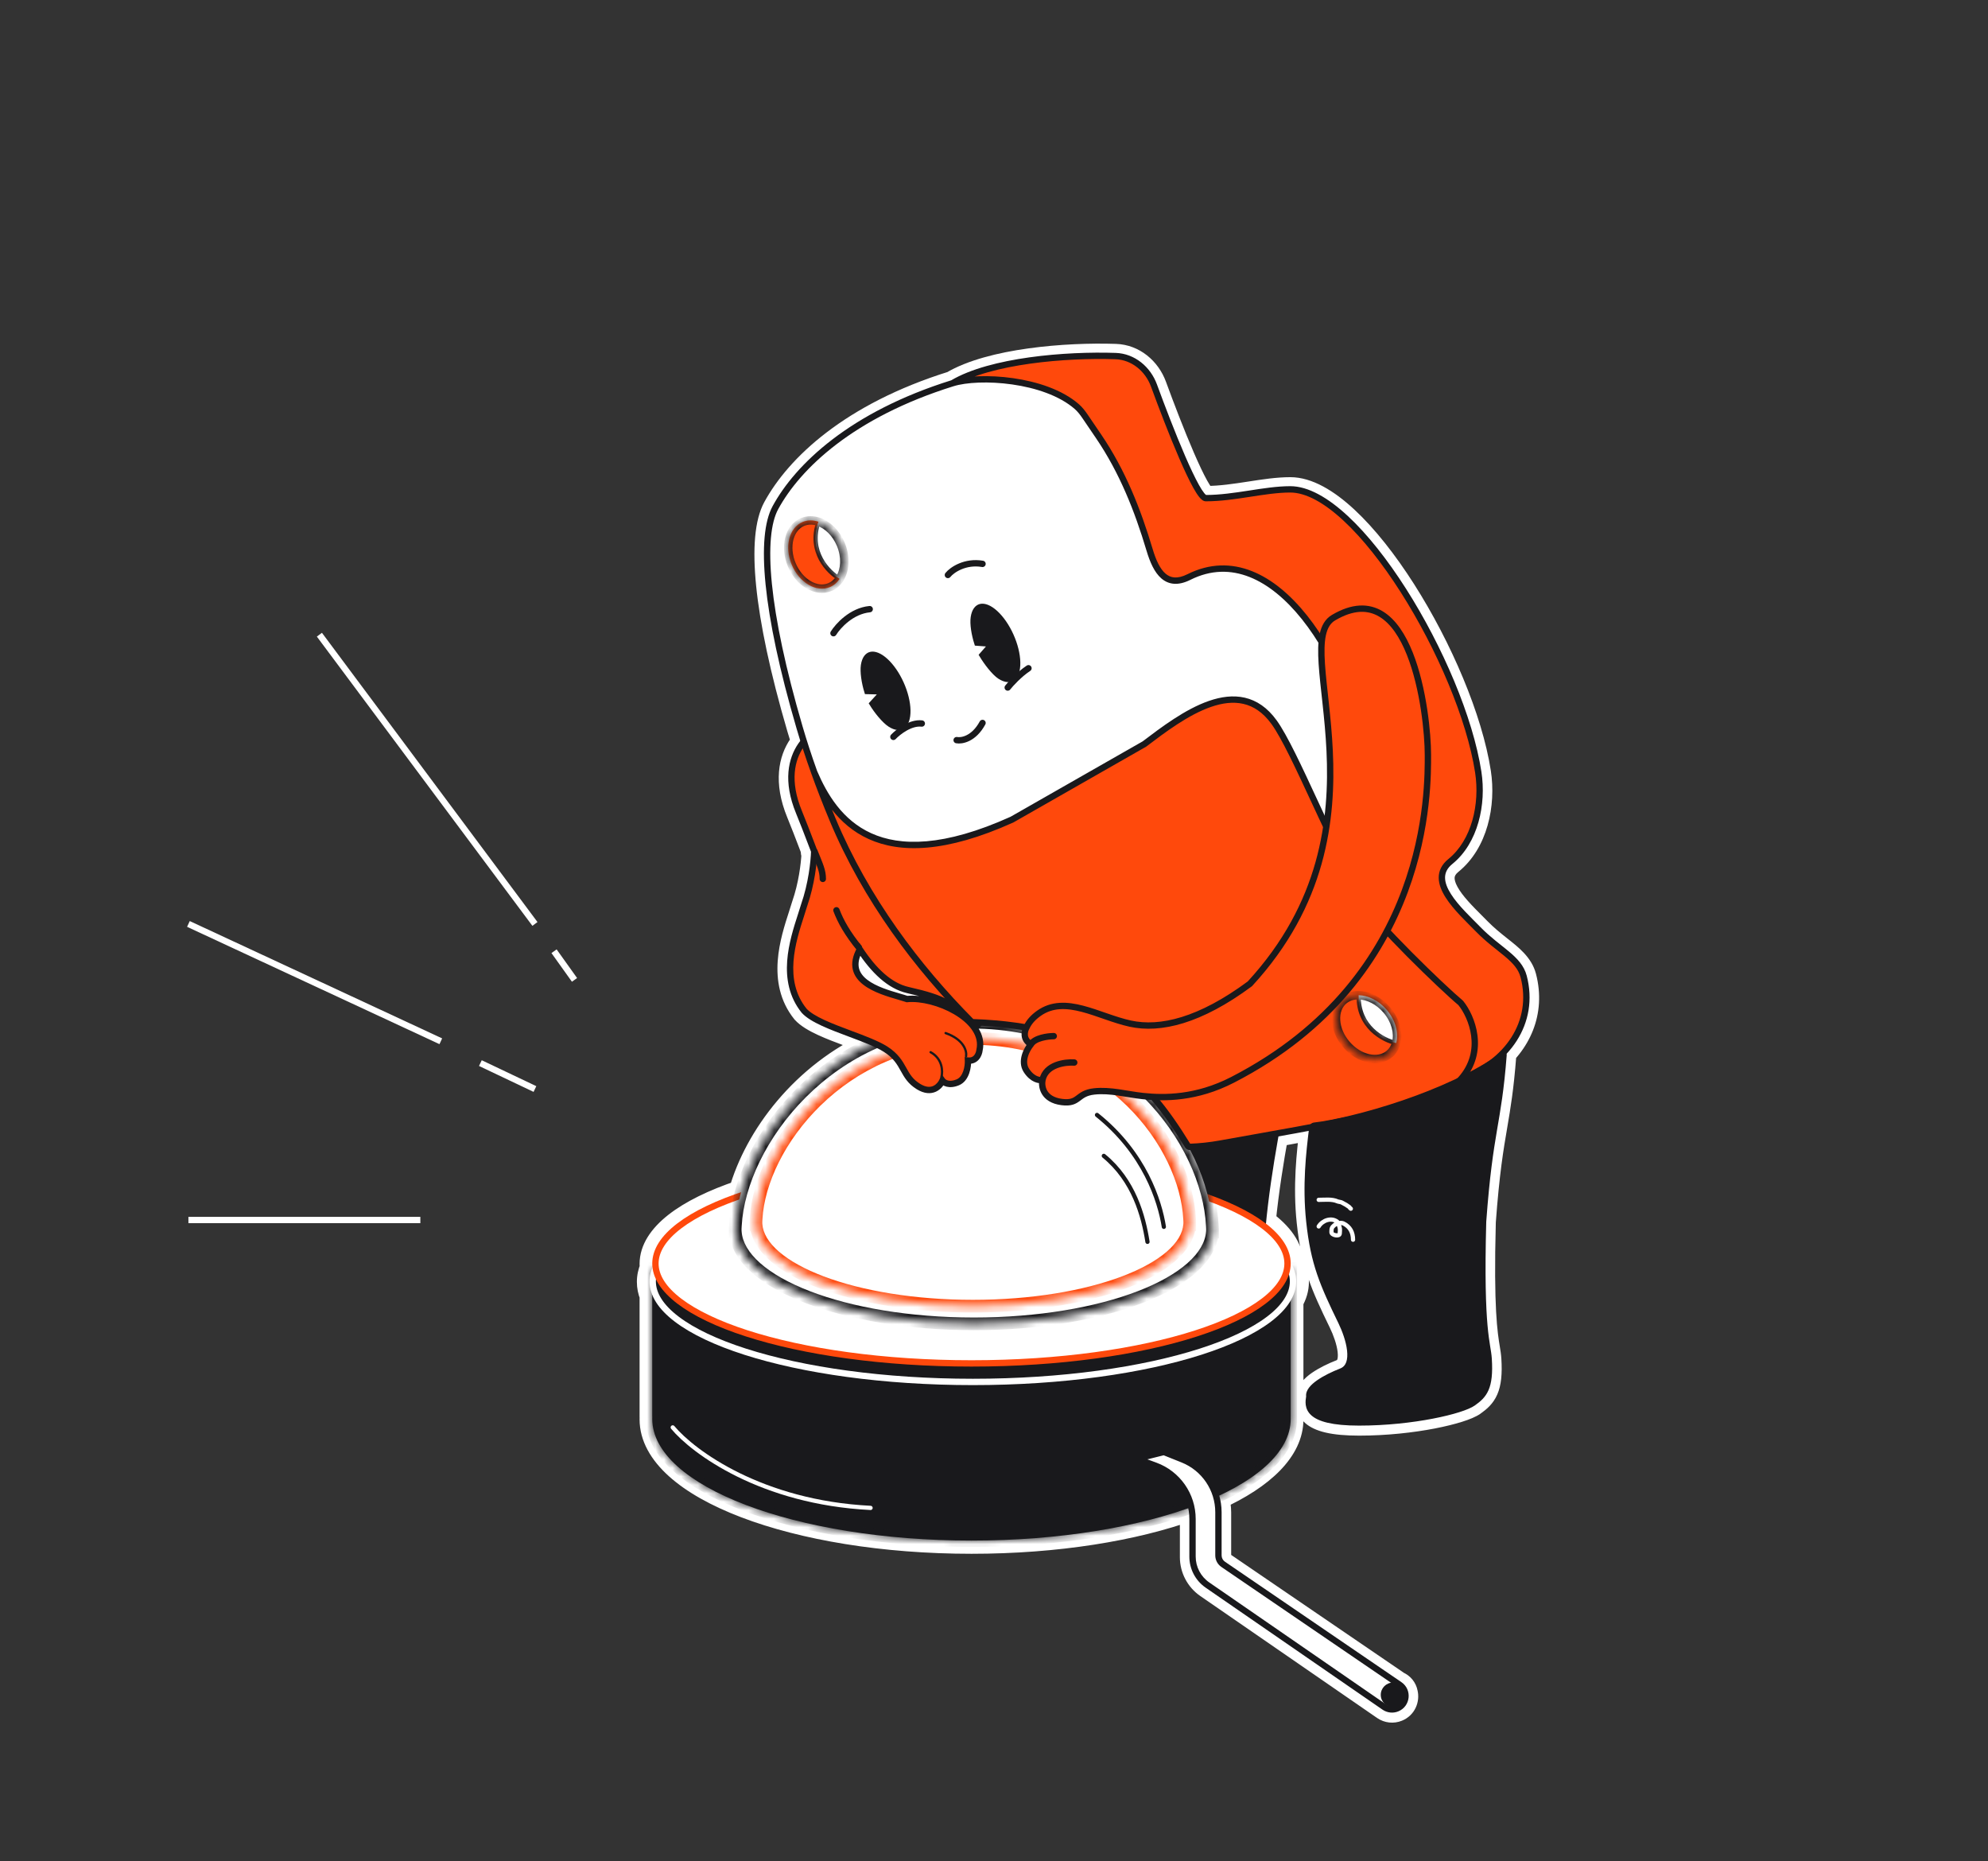
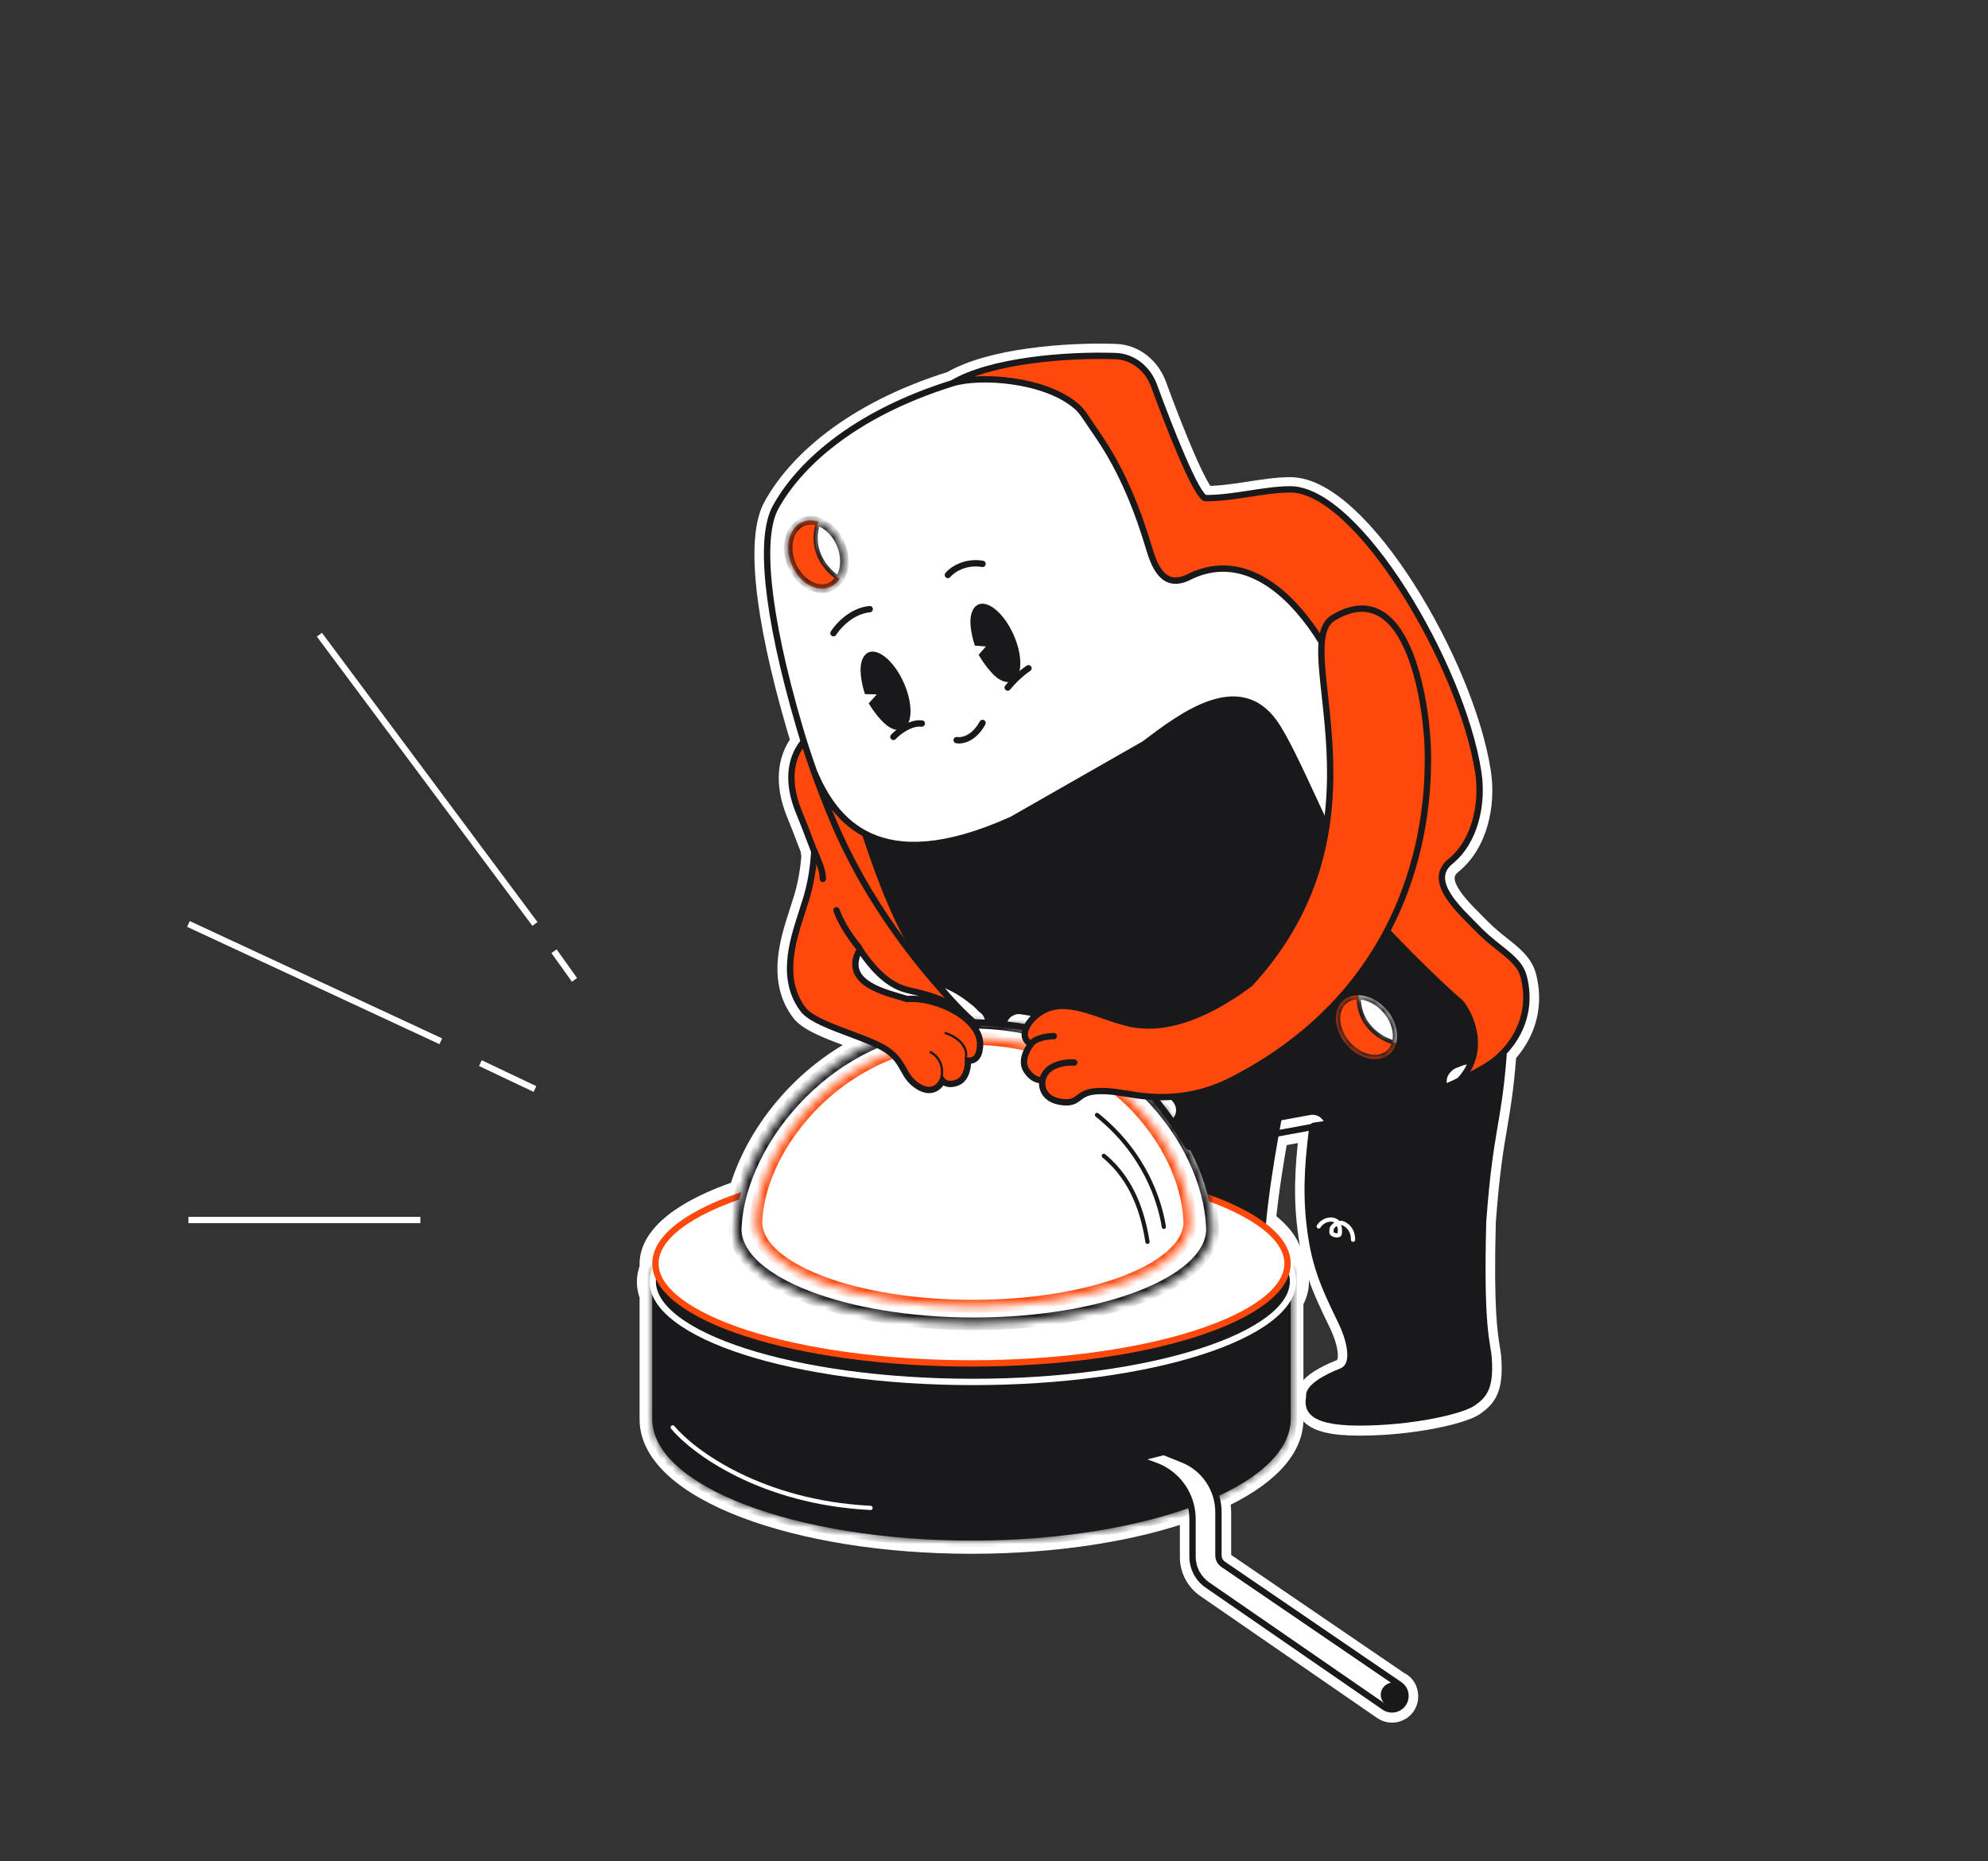
<svg xmlns="http://www.w3.org/2000/svg" width="235" height="220" viewBox="0 0 235 220" fill="none">
  <rect x="0" y="0" width="235" height="220" fill="#333333" stroke="none" />
  <path fill-rule="evenodd" clip-rule="evenodd" d="M107.333 117.082C110.914 117.897 112.099 118.438 114.119 120.084C114.353 120.325 114.587 120.563 114.821 120.8C114.86 120.839 114.911 120.865 114.965 120.874C114.897 120.874 114.828 120.874 114.759 120.874C114.713 120.874 114.667 120.874 114.621 120.874C112.839 119.068 109.521 117.93 107.224 118.144C106.972 118.056 106.653 117.964 106.294 117.859C103.875 117.155 99.631 115.921 101.645 112.274C103.276 114.753 105.144 116.584 107.333 117.082ZM120.447 121.361C120.742 121.414 121.035 121.47 121.325 121.53L121.338 121.507C121.045 121.455 120.748 121.407 120.447 121.361ZM137.523 131.219C137.095 130.702 136.643 130.194 136.169 129.698C136.211 129.7 136.254 129.703 136.296 129.705C136.718 130.193 137.125 130.698 137.523 131.219ZM149.3 144.427C149.68 140.636 150.247 137.158 150.804 134.059C152.269 133.796 153.729 133.53 155.16 133.259C155.148 133.285 155.139 133.313 155.135 133.344C154.76 136.374 154.328 140.166 154.78 144.42C155.312 149.419 156.393 151.839 158.559 156.297C159.457 158.145 160.471 161.413 158.559 162.16C156.675 162.896 154.657 164.048 154.774 165.069C154.777 165.099 154.778 165.128 154.773 165.157C154.605 166.222 154.313 168.183 160.657 168.184C167.037 168.184 172.842 166.785 174.132 165.868C175.423 164.952 176.195 164.101 175.977 160.672C175.951 160.256 175.889 159.873 175.81 159.395C175.528 157.669 175.042 154.696 175.319 144.42C175.753 138.521 176.233 135.702 176.685 133.051C177.073 130.774 177.44 128.62 177.738 124.745C177.276 125.084 176.789 125.413 176.281 125.735C179.527 123.314 181.182 119.573 180.114 115.478C179.75 114.084 178.631 113.195 177.248 112.095L177.248 112.095C176.469 111.476 175.606 110.79 174.747 109.909C174.545 109.703 174.328 109.486 174.103 109.26C171.889 107.047 168.839 103.997 171.457 101.878C174.341 99.543 175.336 95.133 174.747 91.316C172.782 78.593 160.49 57.899 152.526 57.899C151.042 57.899 149.445 58.145 147.803 58.397C146.07 58.664 144.288 58.938 142.541 58.938C141.498 58.938 138.201 50.509 136.418 45.635C135.701 43.676 133.963 42.218 131.878 42.147C126.031 41.947 117.122 42.67 112.602 45.354C100.648 49.083 94.303 55.215 91.663 60.063C89.823 63.442 90.454 72.16 94.52 86.042C94.678 86.584 94.847 87.138 95.024 87.701C94.904 87.85 94.789 88.002 94.681 88.159C93.571 89.773 92.935 92.371 94.451 96.05C94.929 97.212 95.425 98.511 95.948 99.877C96.04 100.118 96.132 100.36 96.225 100.603C96.171 100.637 96.147 100.706 96.171 100.767L96.241 100.94C96.175 102.269 95.881 104.709 95.057 107.065C94.954 107.415 94.829 107.802 94.694 108.219C93.705 111.274 92.192 115.95 95.057 119.52C95.999 120.56 98.296 121.419 100.52 122.25L100.52 122.25C101.478 122.608 102.422 122.961 103.238 123.321C94.985 127.04 89.486 134.379 87.62 140.963C81.107 143.152 77.104 146.125 77.104 149.4C77.104 149.554 77.113 149.708 77.131 149.861C76.903 150.402 76.785 150.954 76.785 151.516C76.785 152.055 76.894 152.587 77.105 153.108V167.482H77.112C77.107 167.576 77.105 167.67 77.105 167.764C77.105 175.709 94 182.149 114.841 182.149C124.911 182.149 134.059 180.646 140.826 178.195C140.922 178.648 140.973 179.116 140.973 179.592V184.043C140.973 185.387 141.633 186.644 142.739 187.407L163.645 201.825C164.089 202.131 164.657 202.193 165.156 201.988C165.945 201.666 166.282 200.842 166.102 200.117C166.012 199.627 165.676 199.222 165.227 199.037L144.595 184.957C144.245 184.719 144.037 184.324 144.037 183.901V178.799C144.037 178.179 143.951 177.572 143.789 176.993C149.275 174.495 152.577 171.277 152.577 167.764C152.577 167.67 152.575 167.576 152.57 167.482H152.577V153.775C153.003 153.043 153.226 152.288 153.226 151.516C153.226 150.742 153.002 149.985 152.574 149.251C152.511 147.534 151.347 145.903 149.3 144.427ZM173.471 127.328C173.154 127.49 172.832 127.649 172.508 127.805C172.565 127.749 172.618 127.693 172.669 127.636C172.941 127.54 173.209 127.437 173.471 127.328ZM152.577 152.391C152.652 152.099 152.689 151.807 152.689 151.516C152.689 151.225 152.652 150.933 152.577 150.641V152.391Z" fill="#19191C" />
  <path d="M114.119 120.084L115.196 119.039C115.155 118.997 115.112 118.958 115.067 118.921L114.119 120.084ZM107.333 117.082L107 118.545L107 118.545L107.333 117.082ZM114.821 120.8L115.887 119.743L115.887 119.743L114.821 120.8ZM114.965 120.874L114.959 122.374C115.737 122.377 116.388 121.786 116.459 121.011C116.53 120.237 115.997 119.537 115.232 119.398L114.965 120.874ZM114.833 120.874L114.839 119.374L114.835 119.374L114.833 120.874ZM114.759 120.874L114.761 119.374H114.759V120.874ZM114.621 120.874L113.554 121.928C113.837 122.215 114.225 122.376 114.628 122.374L114.621 120.874ZM107.224 118.144L106.734 119.561C106.936 119.631 107.151 119.657 107.363 119.637L107.224 118.144ZM106.294 117.859L105.875 119.3L105.875 119.3L106.294 117.859ZM101.645 112.274L102.899 111.45C102.61 111.01 102.113 110.755 101.588 110.775C101.063 110.795 100.586 111.089 100.332 111.548L101.645 112.274ZM121.325 121.53L121.021 122.999C121.667 123.132 122.324 122.829 122.641 122.25L121.325 121.53ZM120.447 121.361L120.671 119.878C119.859 119.755 119.099 120.308 118.966 121.119C118.834 121.929 119.377 122.696 120.186 122.838L120.447 121.361ZM121.338 121.507L122.654 122.227C122.886 121.803 122.9 121.293 122.69 120.857C122.481 120.421 122.074 120.113 121.597 120.029L121.338 121.507ZM136.169 129.698L136.258 128.2C135.642 128.163 135.067 128.507 134.808 129.067C134.548 129.627 134.658 130.289 135.085 130.734L136.169 129.698ZM137.523 131.219L136.367 132.175C136.888 132.805 137.816 132.902 138.456 132.393C139.095 131.885 139.211 130.958 138.715 130.309L137.523 131.219ZM136.296 129.705L137.433 128.725C137.166 128.416 136.785 128.229 136.377 128.207L136.296 129.705ZM150.804 134.059L150.539 132.583C149.921 132.693 149.438 133.176 149.327 133.794L150.804 134.059ZM149.3 144.427L147.807 144.277C147.754 144.809 147.988 145.33 148.422 145.643L149.3 144.427ZM155.16 133.259L156.515 133.902C156.757 133.392 156.692 132.789 156.347 132.342C156.002 131.895 155.435 131.68 154.88 131.785L155.16 133.259ZM155.135 133.344L153.647 133.159L153.647 133.159L155.135 133.344ZM154.78 144.42L156.272 144.261L156.272 144.261L154.78 144.42ZM158.559 156.297L157.21 156.952L157.21 156.952L158.559 156.297ZM158.559 162.16L158.013 160.763L158.013 160.763L158.559 162.16ZM154.774 165.069L153.284 165.239L153.284 165.24L154.774 165.069ZM154.773 165.157L153.292 164.922L153.292 164.922L154.773 165.157ZM160.657 168.184L160.657 169.684L160.657 169.684L160.657 168.184ZM174.132 165.868L175.001 167.092L175.001 167.092L174.132 165.868ZM175.977 160.672L174.48 160.766L174.48 160.766L175.977 160.672ZM175.81 159.395L174.33 159.637L174.33 159.637L175.81 159.395ZM175.319 144.42L173.823 144.31C173.822 144.333 173.82 144.356 173.82 144.38L175.319 144.42ZM176.685 133.051L178.164 133.303L178.164 133.303L176.685 133.051ZM177.738 124.745L179.234 124.861C179.279 124.276 178.98 123.72 178.468 123.435C177.956 123.15 177.325 123.189 176.852 123.535L177.738 124.745ZM176.281 125.735L175.385 124.532C174.738 125.014 174.589 125.92 175.045 126.584C175.502 127.249 176.402 127.433 177.083 127.002L176.281 125.735ZM180.114 115.478L178.663 115.857L178.663 115.857L180.114 115.478ZM177.248 112.095L176.187 113.156C176.228 113.196 176.27 113.234 176.315 113.269L177.248 112.095ZM177.248 112.095L178.309 111.034C178.268 110.994 178.226 110.956 178.181 110.921L177.248 112.095ZM174.747 109.909L173.673 110.957L173.673 110.957L174.747 109.909ZM171.457 101.878L170.513 100.712L170.513 100.712L171.457 101.878ZM174.747 91.316L173.264 91.545L173.264 91.545L174.747 91.316ZM147.803 58.397L148.031 59.88L148.031 59.88L147.803 58.397ZM136.418 45.635L135.009 46.15L135.009 46.15L136.418 45.635ZM131.878 42.147L131.827 43.646L131.827 43.646L131.878 42.147ZM112.602 45.354L113.049 46.786C113.16 46.751 113.268 46.703 113.368 46.644L112.602 45.354ZM91.663 60.063L92.98 60.78L92.98 60.78L91.663 60.063ZM94.52 86.042L95.959 85.62L95.959 85.62L94.52 86.042ZM95.024 87.701L96.19 88.645C96.507 88.254 96.606 87.731 96.455 87.251L95.024 87.701ZM94.681 88.159L95.917 89.009L95.917 89.009L94.681 88.159ZM94.451 96.05L95.838 95.479L95.838 95.479L94.451 96.05ZM95.948 99.877L97.349 99.342L97.349 99.342L95.948 99.877ZM95.95 99.882L94.548 100.417L94.548 100.417L95.95 99.882ZM95.959 99.907L97.36 99.372L97.36 99.371L95.959 99.907ZM96.225 100.603L97.012 101.88C97.626 101.502 97.884 100.74 97.626 100.067L96.225 100.603ZM96.171 100.767L94.779 101.325L94.779 101.326L96.171 100.767ZM96.241 100.94L97.739 101.015C97.75 100.799 97.713 100.583 97.633 100.382L96.241 100.94ZM95.057 107.065L93.641 106.569C93.633 106.593 93.625 106.617 93.618 106.641L95.057 107.065ZM94.694 108.219L93.266 107.757L93.264 107.766L94.694 108.219ZM94.694 108.219L96.121 108.681L96.124 108.672L94.694 108.219ZM95.057 119.52L93.887 120.458C93.906 120.482 93.925 120.504 93.945 120.527L95.057 119.52ZM100.52 122.25L101.111 120.871C101.089 120.862 101.067 120.853 101.045 120.845L100.52 122.25ZM100.52 122.25L99.929 123.629C99.951 123.638 99.973 123.647 99.995 123.655L100.52 122.25ZM103.238 123.321L103.854 124.688C104.394 124.445 104.74 123.907 104.738 123.315C104.736 122.723 104.385 122.187 103.843 121.948L103.238 123.321ZM87.62 140.963L88.097 142.384C88.567 142.227 88.928 141.848 89.063 141.372L87.62 140.963ZM77.131 149.861L78.513 150.443C78.613 150.205 78.65 149.945 78.621 149.689L77.131 149.861ZM77.105 153.108H78.605C78.605 152.915 78.567 152.724 78.495 152.545L77.105 153.108ZM77.105 167.482H75.605C75.605 168.311 76.276 168.982 77.105 168.982V167.482ZM77.112 167.482L78.61 167.558C78.63 167.148 78.482 166.747 78.199 166.449C77.915 166.151 77.523 165.982 77.112 165.982V167.482ZM140.826 178.195L142.293 177.884C142.203 177.459 141.934 177.095 141.554 176.884C141.175 176.673 140.723 176.637 140.315 176.785L140.826 178.195ZM142.739 187.407L141.887 188.642L141.887 188.642L142.739 187.407ZM163.645 201.825L162.793 203.06L162.793 203.06L163.645 201.825ZM165.156 201.988L165.724 203.377L165.724 203.377L165.156 201.988ZM166.102 200.117L164.626 200.386C164.632 200.417 164.638 200.448 164.646 200.479L166.102 200.117ZM165.227 199.037L164.381 200.276C164.467 200.335 164.559 200.384 164.655 200.424L165.227 199.037ZM144.595 184.957L145.44 183.718L145.44 183.718L144.595 184.957ZM143.789 176.993L143.168 175.628C142.495 175.934 142.146 176.685 142.345 177.397L143.789 176.993ZM152.57 167.482V165.982C152.159 165.982 151.767 166.151 151.483 166.449C151.2 166.747 151.052 167.148 151.072 167.558L152.57 167.482ZM152.577 167.482V168.982C153.406 168.982 154.077 168.311 154.077 167.482H152.577ZM152.577 153.775L151.281 153.022C151.148 153.251 151.077 153.511 151.077 153.775H152.577ZM152.574 149.251L151.075 149.307C151.085 149.553 151.154 149.793 151.278 150.006L152.574 149.251ZM172.508 127.805L171.453 126.739C170.932 127.254 170.86 128.071 171.282 128.67C171.705 129.269 172.499 129.475 173.159 129.157L172.508 127.805ZM173.471 127.328L174.154 128.663C174.872 128.296 175.171 127.427 174.831 126.695C174.491 125.964 173.634 125.632 172.89 125.944L173.471 127.328ZM172.669 127.636L172.171 126.222C171.932 126.306 171.719 126.448 171.55 126.637L172.669 127.636ZM152.577 152.391H151.077C151.077 153.147 151.641 153.785 152.391 153.879C153.142 153.973 153.845 153.493 154.031 152.76L152.577 152.391ZM152.577 150.641L154.031 150.271C153.845 149.538 153.142 149.059 152.391 149.152C151.641 149.246 151.077 149.884 151.077 150.641H152.577ZM115.067 118.921C114.002 118.054 113.085 117.418 111.921 116.9C110.785 116.395 109.474 116.031 107.666 115.619L107 118.545C108.773 118.948 109.846 119.261 110.702 119.642C111.531 120.01 112.216 120.468 113.172 121.247L115.067 118.921ZM115.887 119.743C115.656 119.511 115.426 119.276 115.196 119.039L113.043 121.128C113.28 121.373 113.518 121.616 113.756 121.856L115.887 119.743ZM115.232 119.398C115.466 119.441 115.699 119.554 115.887 119.743L113.756 121.856C114.022 122.124 114.356 122.289 114.698 122.35L115.232 119.398ZM114.827 122.374L114.959 122.374L114.971 119.374L114.839 119.374L114.827 122.374ZM114.758 122.374L114.831 122.374L114.835 119.374L114.761 119.374L114.758 122.374ZM114.628 122.374C114.672 122.374 114.716 122.374 114.759 122.374V119.374C114.711 119.374 114.663 119.374 114.614 119.374L114.628 122.374ZM107.363 119.637C108.235 119.556 109.412 119.731 110.606 120.162C111.798 120.592 112.86 121.225 113.554 121.928L115.689 119.821C114.6 118.717 113.113 117.877 111.625 117.34C110.141 116.804 108.511 116.517 107.085 116.65L107.363 119.637ZM105.875 119.3C106.247 119.408 106.525 119.489 106.734 119.561L107.714 116.726C107.419 116.624 107.06 116.52 106.714 116.419L105.875 119.3ZM100.332 111.548C99.703 112.687 99.46 113.833 99.723 114.934C99.981 116.018 100.67 116.805 101.394 117.36C102.773 118.418 104.739 118.969 105.875 119.3L106.714 116.419C105.43 116.046 104.065 115.628 103.22 114.98C102.833 114.683 102.687 114.433 102.641 114.238C102.598 114.059 102.58 113.683 102.958 112.999L100.332 111.548ZM107.666 115.619C106.06 115.254 104.471 113.84 102.899 111.45L100.392 113.098C102.08 115.665 104.227 117.914 107 118.545L107.666 115.619ZM121.629 120.061C121.325 119.998 121.018 119.939 120.707 119.884L120.186 122.838C120.467 122.888 120.746 122.942 121.021 122.999L121.629 120.061ZM120.023 120.786L120.01 120.809L122.641 122.25L122.654 122.227L120.023 120.786ZM120.222 122.844C120.513 122.888 120.798 122.935 121.079 122.984L121.597 120.029C121.293 119.976 120.984 119.926 120.671 119.878L120.222 122.844ZM135.085 130.734C135.534 131.204 135.961 131.685 136.367 132.175L138.678 130.263C138.228 129.718 137.752 129.183 137.253 128.661L135.085 130.734ZM136.377 128.207C136.337 128.205 136.297 128.203 136.258 128.2L136.079 131.195C136.125 131.198 136.17 131.2 136.216 131.203L136.377 128.207ZM138.715 130.309C138.301 129.767 137.875 129.238 137.433 128.725L135.16 130.684C135.56 131.148 135.949 131.63 136.33 132.129L138.715 130.309ZM149.327 133.794C148.768 136.909 148.193 140.431 147.807 144.277L150.792 144.576C151.167 140.841 151.727 137.406 152.28 134.324L149.327 133.794ZM154.88 131.785C153.456 132.055 152.002 132.32 150.539 132.583L151.068 135.535C152.536 135.272 154.001 135.005 155.44 134.732L154.88 131.785ZM156.624 133.529C156.608 133.657 156.571 133.783 156.515 133.902L153.805 132.615C153.724 132.787 153.67 132.97 153.647 133.159L156.624 133.529ZM156.272 144.261C155.839 140.193 156.249 136.549 156.624 133.528L153.647 133.159C153.27 136.198 152.817 140.139 153.289 144.579L156.272 144.261ZM159.908 155.641C157.769 151.239 156.776 149.004 156.272 144.261L153.289 144.579C153.848 149.835 155.017 152.439 157.21 156.952L159.908 155.641ZM159.105 163.557C160.029 163.196 160.612 162.499 160.902 161.7C161.171 160.959 161.18 160.165 161.104 159.476C160.95 158.095 160.394 156.641 159.908 155.641L157.21 156.952C157.622 157.8 158.022 158.905 158.122 159.807C158.172 160.259 158.132 160.538 158.082 160.677C158.052 160.759 158.045 160.751 158.013 160.763L159.105 163.557ZM156.264 164.899C156.297 165.183 156.161 165.304 156.24 165.201C156.313 165.107 156.477 164.946 156.776 164.737C157.366 164.324 158.221 163.903 159.105 163.557L158.013 160.763C157.013 161.154 155.917 161.676 155.056 162.279C154.629 162.577 154.194 162.941 153.862 163.373C153.537 163.796 153.193 164.444 153.284 165.239L156.264 164.899ZM156.255 165.392C156.288 165.184 156.277 165.009 156.264 164.898L153.284 165.24C153.278 165.188 153.268 165.072 153.292 164.922L156.255 165.392ZM160.657 166.684C157.513 166.683 156.518 166.17 156.272 165.95C156.229 165.912 156.167 165.948 156.255 165.392L153.292 164.922C153.211 165.431 152.919 166.98 154.275 168.189C155.426 169.216 157.458 169.683 160.657 169.684L160.657 166.684ZM173.264 164.645C173.146 164.729 172.736 164.932 171.929 165.186C171.17 165.425 170.182 165.673 169.019 165.897C166.695 166.345 163.744 166.684 160.657 166.684L160.657 169.684C163.95 169.684 167.092 169.323 169.587 168.843C170.835 168.602 171.938 168.328 172.83 168.047C173.674 167.782 174.473 167.466 175.001 167.092L173.264 164.645ZM174.48 160.766C174.584 162.397 174.431 163.185 174.244 163.617C174.083 163.989 173.844 164.234 173.264 164.645L175.001 167.092C175.711 166.587 176.504 165.949 176.997 164.808C177.464 163.728 177.588 162.376 177.474 160.577L174.48 160.766ZM174.33 159.637C174.41 160.128 174.46 160.437 174.48 160.766L177.474 160.577C177.443 160.075 177.367 159.619 177.291 159.153L174.33 159.637ZM173.82 144.38C173.541 154.722 174.029 157.793 174.33 159.637L177.291 159.153C177.028 157.545 176.544 154.67 176.819 144.46L173.82 144.38ZM175.206 132.799C174.75 135.479 174.262 138.348 173.823 144.31L176.815 144.53C177.244 138.694 177.717 135.925 178.164 133.303L175.206 132.799ZM176.243 124.63C175.95 128.438 175.591 130.54 175.206 132.799L178.164 133.303C178.555 131.007 178.931 128.802 179.234 124.861L176.243 124.63ZM177.083 127.002C177.616 126.665 178.132 126.316 178.624 125.956L176.852 123.535C176.42 123.851 175.962 124.162 175.479 124.467L177.083 127.002ZM178.663 115.857C179.555 119.278 178.213 122.423 175.385 124.532L177.178 126.937C180.841 124.205 182.809 119.867 181.566 115.099L178.663 115.857ZM176.315 113.269C177.803 114.452 178.449 115.037 178.663 115.857L181.566 115.099C181.052 113.131 179.46 111.937 178.181 110.921L176.315 113.269ZM176.187 113.156L176.187 113.156L178.309 111.034L178.309 111.034L176.187 113.156ZM173.673 110.957C174.606 111.914 175.54 112.653 176.315 113.269L178.181 110.921C177.397 110.298 176.605 109.666 175.82 108.862L173.673 110.957ZM173.042 110.321C173.269 110.548 173.479 110.758 173.673 110.957L175.82 108.862C175.611 108.648 175.388 108.424 175.163 108.2L173.042 110.321ZM170.513 100.712C169.586 101.463 169.043 102.412 168.959 103.499C168.881 104.521 169.224 105.469 169.652 106.253C170.488 107.785 171.981 109.26 173.042 110.321L175.163 108.2C174.011 107.047 172.872 105.891 172.285 104.815C172 104.294 171.934 103.944 171.95 103.729C171.962 103.579 172.019 103.353 172.401 103.044L170.513 100.712ZM173.264 91.545C173.806 95.055 172.834 98.833 170.513 100.712L172.401 103.044C175.848 100.253 176.866 95.211 176.229 91.087L173.264 91.545ZM152.526 59.399C153.924 59.399 155.822 60.352 158.061 62.43C160.24 64.454 162.506 67.327 164.621 70.643C168.864 77.295 172.323 85.452 173.264 91.545L176.229 91.087C175.205 84.457 171.536 75.906 167.151 69.03C164.952 65.582 162.529 62.486 160.102 60.232C157.735 58.033 155.11 56.399 152.526 56.399V59.399ZM148.031 59.88C149.7 59.623 151.179 59.399 152.526 59.399V56.399C150.906 56.399 149.189 56.666 147.575 56.915L148.031 59.88ZM142.541 60.438C144.423 60.438 146.319 60.143 148.031 59.88L147.575 56.915C145.821 57.184 144.154 57.438 142.541 57.438V60.438ZM135.009 46.15C135.905 48.598 137.186 51.955 138.381 54.711C138.975 56.082 139.565 57.343 140.085 58.276C140.342 58.736 140.612 59.17 140.884 59.508C141.019 59.675 141.193 59.868 141.407 60.032C141.593 60.175 141.991 60.438 142.541 60.438V57.438C142.962 57.438 143.211 57.635 143.234 57.653C143.284 57.691 143.279 57.698 143.22 57.625C143.105 57.483 142.932 57.22 142.705 56.813C142.258 56.014 141.716 54.863 141.133 53.518C139.973 50.84 138.714 47.545 137.826 45.119L135.009 46.15ZM131.827 43.646C133.207 43.693 134.468 44.671 135.009 46.15L137.826 45.119C136.934 42.68 134.719 40.743 131.929 40.647L131.827 43.646ZM113.368 46.644C115.366 45.458 118.481 44.638 121.95 44.154C125.378 43.676 128.98 43.548 131.827 43.646L131.929 40.647C128.93 40.545 125.154 40.678 121.535 41.183C117.958 41.682 114.359 42.566 111.836 44.064L113.368 46.644ZM92.98 60.78C95.399 56.338 101.392 50.422 113.049 46.786L112.156 43.922C99.905 47.743 93.206 54.092 90.346 59.346L92.98 60.78ZM95.959 85.62C93.941 78.731 92.793 73.177 92.369 68.964C91.936 64.659 92.294 62.04 92.98 60.78L90.346 59.346C89.192 61.465 88.945 64.894 89.384 69.264C89.832 73.725 91.032 79.471 93.08 86.463L95.959 85.62ZM96.455 87.251C96.28 86.697 96.115 86.153 95.959 85.62L93.08 86.463C93.242 87.016 93.413 87.579 93.593 88.152L96.455 87.251ZM95.917 89.009C95.999 88.89 96.09 88.769 96.19 88.645L93.858 86.758C93.718 86.931 93.579 87.115 93.445 87.309L95.917 89.009ZM95.838 95.479C94.495 92.218 95.124 90.162 95.917 89.009L93.445 87.309C92.018 89.384 91.376 92.524 93.064 96.621L95.838 95.479ZM97.349 99.342C96.828 97.98 96.325 96.662 95.838 95.479L93.064 96.621C93.533 97.762 94.023 99.042 94.547 100.413L97.349 99.342ZM97.351 99.347L97.349 99.342L94.547 100.413L94.548 100.417L97.351 99.347ZM97.36 99.371L97.351 99.346L94.548 100.417L94.558 100.443L97.36 99.371ZM97.626 100.067C97.537 99.834 97.448 99.602 97.36 99.372L94.558 100.443C94.646 100.673 94.735 100.905 94.825 101.14L97.626 100.067ZM97.564 100.21C97.815 100.838 97.568 101.538 97.012 101.88L95.439 99.326C94.774 99.736 94.478 100.574 94.779 101.325L97.564 100.21ZM97.633 100.382L97.564 100.209L94.779 101.326L94.849 101.499L97.633 100.382ZM96.473 107.56C97.358 105.029 97.668 102.439 97.739 101.015L94.743 100.866C94.681 102.1 94.404 104.388 93.641 106.569L96.473 107.56ZM96.121 108.68C96.254 108.268 96.386 107.861 96.496 107.488L93.618 106.641C93.522 106.968 93.403 107.335 93.266 107.757L96.121 108.68ZM96.124 108.672L96.124 108.671L93.264 107.766L93.264 107.766L96.124 108.672ZM96.227 118.581C95.104 117.182 94.8 115.538 94.926 113.784C95.055 111.996 95.619 110.231 96.121 108.681L93.266 107.757C92.779 109.262 92.093 111.363 91.934 113.569C91.773 115.808 92.145 118.288 93.887 120.458L96.227 118.581ZM101.045 120.845C99.92 120.424 98.846 120.022 97.938 119.602C96.988 119.163 96.421 118.792 96.169 118.513L93.945 120.527C94.635 121.288 95.688 121.866 96.678 122.325C97.71 122.802 98.896 123.244 99.995 123.655L101.045 120.845ZM101.111 120.871L101.111 120.871L99.929 123.629L99.929 123.629L101.111 120.871ZM103.843 121.948C102.98 121.567 101.992 121.199 101.045 120.845L99.995 123.655C100.963 124.017 101.864 124.354 102.633 124.693L103.843 121.948ZM89.063 141.372C90.814 135.192 96.025 128.216 103.854 124.688L102.622 121.953C93.945 125.863 88.157 133.565 86.176 140.554L89.063 141.372ZM78.604 149.4C78.604 148.422 79.201 147.247 80.847 145.953C82.475 144.674 84.926 143.45 88.097 142.384L87.141 139.541C83.8 140.664 80.994 142.022 78.993 143.595C77.009 145.154 75.604 147.103 75.604 149.4H78.604ZM78.621 149.689C78.61 149.593 78.604 149.496 78.604 149.4H75.604C75.604 149.612 75.617 149.823 75.641 150.032L78.621 149.689ZM78.285 151.516C78.285 151.17 78.357 150.814 78.513 150.443L75.748 149.279C75.449 149.99 75.285 150.739 75.285 151.516H78.285ZM78.495 152.545C78.351 152.19 78.285 151.849 78.285 151.516H75.285C75.285 152.262 75.436 152.983 75.714 153.67L78.495 152.545ZM78.605 167.482V153.108H75.605V167.482H78.605ZM77.112 165.982H77.105V168.982H77.112V165.982ZM78.605 167.764C78.605 167.695 78.606 167.626 78.61 167.558L75.614 167.407C75.608 167.526 75.605 167.645 75.605 167.764H78.605ZM114.841 180.649C104.555 180.649 95.31 179.057 88.692 176.534C85.377 175.271 82.798 173.803 81.074 172.249C79.35 170.695 78.605 169.177 78.605 167.764H75.605C75.605 170.324 76.971 172.59 79.066 174.478C81.161 176.366 84.109 177.998 87.623 179.337C94.662 182.021 104.286 183.649 114.841 183.649V180.649ZM140.315 176.785C133.748 179.163 124.779 180.649 114.841 180.649V183.649C125.043 183.649 134.371 182.128 141.337 179.606L140.315 176.785ZM142.473 179.592C142.473 179.01 142.411 178.438 142.293 177.884L139.359 178.507C139.434 178.858 139.473 179.221 139.473 179.592H142.473ZM142.473 184.043V179.592H139.473V184.043H142.473ZM143.591 186.172C142.891 185.69 142.473 184.894 142.473 184.043H139.473C139.473 185.88 140.375 187.599 141.887 188.642L143.591 186.172ZM164.496 200.59L143.591 186.172L141.887 188.642L162.793 203.06L164.496 200.59ZM164.588 200.6C164.558 200.612 164.523 200.609 164.496 200.59L162.793 203.06C163.654 203.653 164.756 203.773 165.724 203.377L164.588 200.6ZM164.646 200.479C164.652 200.504 164.649 200.536 164.638 200.559C164.633 200.569 164.628 200.575 164.624 200.579C164.62 200.582 164.611 200.591 164.588 200.6L165.724 203.377C167.264 202.747 167.9 201.136 167.557 199.756L164.646 200.479ZM164.655 200.424C164.646 200.42 164.641 200.415 164.637 200.411C164.632 200.405 164.628 200.397 164.626 200.386L167.577 199.848C167.395 198.846 166.711 198.027 165.799 197.65L164.655 200.424ZM143.749 186.196L164.381 200.276L166.072 197.798L145.44 183.718L143.749 186.196ZM142.537 183.901C142.537 184.819 142.99 185.678 143.749 186.196L145.44 183.718C145.501 183.759 145.537 183.828 145.537 183.901H142.537ZM142.537 178.799V183.901H145.537V178.799H142.537ZM142.345 177.397C142.47 177.846 142.537 178.317 142.537 178.799H145.537C145.537 178.04 145.432 177.298 145.234 176.589L142.345 177.397ZM151.077 167.764C151.077 169.016 150.495 170.344 149.165 171.714C147.827 173.091 145.809 174.425 143.168 175.628L144.411 178.358C147.255 177.063 149.631 175.539 151.316 173.804C153.008 172.062 154.077 170.025 154.077 167.764H151.077ZM151.072 167.558C151.076 167.626 151.077 167.695 151.077 167.764H154.077C154.077 167.645 154.074 167.526 154.068 167.407L151.072 167.558ZM152.577 165.982H152.57V168.982H152.577V165.982ZM151.077 153.775V167.482H154.077V153.775H151.077ZM151.726 151.516C151.726 151.987 151.592 152.485 151.281 153.022L153.874 154.529C154.414 153.601 154.726 152.588 154.726 151.516H151.726ZM151.278 150.006C151.592 150.544 151.726 151.043 151.726 151.516H154.726C154.726 150.441 154.412 149.426 153.87 148.496L151.278 150.006ZM148.422 145.643C150.316 147.009 151.037 148.27 151.075 149.307L154.073 149.195C153.984 146.798 152.377 144.796 150.177 143.21L148.422 145.643ZM173.159 129.157C173.494 128.995 173.826 128.831 174.154 128.663L172.787 125.992C172.481 126.149 172.171 126.303 171.857 126.454L173.159 129.157ZM171.55 126.637C171.521 126.669 171.489 126.703 171.453 126.739L173.563 128.872C173.64 128.795 173.715 128.717 173.788 128.636L171.55 126.637ZM172.89 125.944C172.656 126.043 172.416 126.135 172.171 126.222L173.167 129.051C173.467 128.946 173.762 128.832 174.051 128.711L172.89 125.944ZM151.189 151.516C151.189 151.678 151.168 151.846 151.124 152.022L154.031 152.76C154.135 152.351 154.189 151.935 154.189 151.516H151.189ZM151.124 151.01C151.168 151.185 151.189 151.353 151.189 151.516H154.189C154.189 151.097 154.135 150.681 154.031 150.271L151.124 151.01ZM154.077 152.391V150.641H151.077V152.391H154.077Z" fill="white" />
  <path d="M133.294 169.517C135.206 168.77 134.192 165.503 133.294 163.654C131.128 159.196 130.047 156.777 129.516 151.778C128.717 144.274 129.5 143.251 130.61 136.534C130.63 136.414 130.72 136.32 130.841 136.304C135.365 135.72 151.137 129.401 151.932 119.233C154.351 122.78 149.305 134.761 148.868 151.002C148.514 164.125 150.591 166.113 150.713 168.029C150.93 171.459 150.158 172.31 148.868 173.226C147.577 174.142 141.772 175.541 135.392 175.541C129.049 175.541 129.34 173.58 129.509 172.515C129.513 172.485 129.513 172.456 129.509 172.427C129.392 171.405 131.41 170.254 133.294 169.517Z" fill="#19191C" />
  <path d="M133.294 163.654L132.957 163.818L132.957 163.818L133.294 163.654ZM133.294 169.517L133.158 169.168L133.158 169.168L133.294 169.517ZM129.509 172.427L129.137 172.469L129.137 172.469L129.509 172.427ZM129.509 172.515L129.879 172.573L129.879 172.573L129.509 172.515ZM135.392 175.541L135.392 175.916L135.392 175.916L135.392 175.541ZM148.868 173.226L149.085 173.532L149.085 173.532L148.868 173.226ZM130.841 136.304L130.793 135.932L130.793 135.932L130.841 136.304ZM151.932 119.233L152.242 119.021C152.152 118.89 151.989 118.829 151.835 118.87C151.681 118.911 151.57 119.045 151.558 119.204L151.932 119.233ZM130.61 136.534L130.98 136.595L130.98 136.595L130.61 136.534ZM129.516 151.778L129.889 151.738L129.889 151.738L129.516 151.778ZM148.868 151.002L148.493 150.992L148.493 150.992L148.868 151.002ZM132.957 163.818C133.397 164.723 133.855 165.959 133.975 167.04C134.035 167.581 134.007 168.053 133.875 168.418C133.747 168.769 133.524 169.025 133.158 169.168L133.431 169.867C134.02 169.636 134.387 169.204 134.58 168.674C134.767 168.158 134.787 167.558 134.721 166.957C134.587 165.756 134.09 164.434 133.632 163.49L132.957 163.818ZM133.158 169.168C132.201 169.542 131.196 170.027 130.436 170.558C130.058 170.823 129.724 171.111 129.489 171.416C129.256 171.719 129.092 172.079 129.137 172.469L129.882 172.384C129.868 172.264 129.912 172.096 130.084 171.873C130.253 171.652 130.52 171.415 130.866 171.173C131.558 170.689 132.503 170.229 133.431 169.867L133.158 169.168ZM129.138 172.456C129.055 172.983 128.896 173.937 129.759 174.707C130.571 175.431 132.214 175.916 135.392 175.916L135.392 175.166C132.227 175.166 130.844 174.67 130.258 174.147C129.723 173.67 129.794 173.112 129.879 172.573L129.138 172.456ZM135.392 175.916C138.608 175.916 141.678 175.564 144.109 175.095C145.325 174.861 146.385 174.597 147.227 174.332C148.057 174.071 148.711 173.797 149.085 173.532L148.651 172.92C148.379 173.113 147.823 173.358 147.002 173.617C146.193 173.871 145.162 174.129 143.967 174.359C141.579 174.819 138.556 175.166 135.392 175.166L135.392 175.916ZM149.085 173.532C149.746 173.062 150.331 172.571 150.7 171.719C151.062 170.882 151.197 169.741 151.087 168.006L150.338 168.053C150.446 169.747 150.303 170.746 150.011 171.421C149.726 172.081 149.279 172.474 148.651 172.92L149.085 173.532ZM130.889 136.676C133.218 136.375 138.344 134.624 142.986 131.679C147.616 128.741 151.894 124.532 152.306 119.262L151.558 119.204C151.175 124.101 147.17 128.136 142.584 131.046C138.01 133.948 132.988 135.649 130.793 135.932L130.889 136.676ZM130.24 136.473C129.691 139.793 129.21 141.777 128.975 143.818C128.736 145.888 128.742 148.05 129.143 151.817L129.889 151.738C129.491 148.002 129.489 145.9 129.72 143.904C129.953 141.878 130.419 139.991 130.98 136.595L130.24 136.473ZM129.143 151.817C129.681 156.881 130.784 159.346 132.957 163.818L133.632 163.49C131.472 159.046 130.414 156.673 129.889 151.738L129.143 151.817ZM151.087 168.006C151.053 167.472 150.883 166.941 150.681 166.294C150.476 165.636 150.221 164.812 149.979 163.642C149.496 161.301 149.066 157.554 149.242 151.012L148.493 150.992C148.315 157.573 148.747 161.381 149.245 163.794C149.494 165.001 149.758 165.854 149.966 166.518C150.176 167.192 150.312 167.628 150.338 168.053L151.087 168.006ZM149.242 151.012C149.46 142.925 150.825 135.898 151.84 130.426C152.346 127.696 152.768 125.337 152.909 123.437C153.049 121.558 152.926 120.025 152.242 119.021L151.622 119.444C152.147 120.215 152.301 121.509 152.161 123.382C152.023 125.233 151.61 127.55 151.102 130.289C150.089 135.754 148.712 142.837 148.493 150.992L149.242 151.012ZM130.793 135.932C130.493 135.971 130.285 136.204 130.24 136.473L130.98 136.595C130.978 136.609 130.971 136.627 130.954 136.643C130.938 136.661 130.914 136.673 130.889 136.676L130.793 135.932ZM129.137 172.469C129.138 172.479 129.136 172.471 129.138 172.456L129.879 172.573C129.891 172.499 129.887 172.434 129.882 172.384L129.137 172.469Z" fill="#19191C" />
  <mask id="path-5-inside-1_1577_5016" fill="white">
    <path fill-rule="evenodd" clip-rule="evenodd" d="M152.574 149.934H77.102V167.421H77.109C77.104 167.515 77.102 167.609 77.102 167.703C77.102 175.648 93.997 182.088 114.838 182.088C135.679 182.088 152.574 175.648 152.574 167.703C152.574 167.609 152.572 167.515 152.567 167.421H152.574V149.934Z" />
  </mask>
  <path fill-rule="evenodd" clip-rule="evenodd" d="M152.574 149.934H77.102V167.421H77.109C77.104 167.515 77.102 167.609 77.102 167.703C77.102 175.648 93.997 182.088 114.838 182.088C135.679 182.088 152.574 175.648 152.574 167.703C152.574 167.609 152.572 167.515 152.567 167.421H152.574V149.934Z" fill="#19191C" />
  <path d="M77.102 149.934V149.184H76.352V149.934H77.102ZM152.574 149.934H153.324V149.184H152.574V149.934ZM77.102 167.421H76.352V168.171H77.102V167.421ZM77.109 167.421L77.858 167.459L77.897 166.671H77.109V167.421ZM152.567 167.421V166.671H151.779L151.818 167.459L152.567 167.421ZM152.574 167.421V168.171H153.324V167.421H152.574ZM77.102 150.684H152.574V149.184H77.102V150.684ZM77.852 167.421V149.934H76.352V167.421H77.852ZM77.109 166.671H77.102V168.171H77.109V166.671ZM77.852 167.703C77.852 167.621 77.854 167.54 77.858 167.459L76.36 167.383C76.354 167.49 76.352 167.596 76.352 167.703H77.852ZM114.838 181.338C104.485 181.338 95.145 179.737 88.421 177.174C85.057 175.891 82.386 174.382 80.569 172.745C78.752 171.108 77.852 169.402 77.852 167.703H76.352C76.352 169.976 77.563 172.055 79.565 173.859C81.567 175.664 84.423 177.255 87.887 178.575C94.821 181.219 104.35 182.838 114.838 182.838V181.338ZM151.824 167.703C151.824 169.402 150.924 171.108 149.107 172.745C147.29 174.382 144.619 175.891 141.255 177.174C134.531 179.737 125.191 181.338 114.838 181.338V182.838C125.326 182.838 134.855 181.219 141.789 178.575C145.253 177.255 148.109 175.664 150.111 173.859C152.113 172.055 153.324 169.976 153.324 167.703H151.824ZM151.818 167.459C151.822 167.54 151.824 167.621 151.824 167.703H153.324C153.324 167.596 153.322 167.49 153.316 167.383L151.818 167.459ZM152.574 166.671H152.567V168.171H152.574V166.671ZM151.824 149.934V167.421H153.324V149.934H151.824Z" fill="#19191C" mask="url(#path-5-inside-1_1577_5016)" />
  <path d="M152.847 151.455C152.847 152.977 151.885 154.492 149.992 155.927C148.104 157.358 145.35 158.663 141.913 159.765C135.042 161.968 125.528 163.337 115.001 163.337C104.475 163.337 94.96 161.968 88.09 159.765C84.653 158.663 81.898 157.358 80.011 155.927C78.118 154.492 77.156 152.977 77.156 151.455C77.156 149.934 78.118 148.419 80.011 146.984C81.898 145.553 84.653 144.248 88.09 143.146C94.96 140.943 104.475 139.574 115.001 139.574C125.528 139.574 135.042 140.943 141.913 143.146C145.35 144.248 148.104 145.553 149.992 146.984C151.885 148.419 152.847 149.934 152.847 151.455Z" stroke="white" stroke-width="0.75" />
  <path d="M152.199 149.34C152.199 150.853 151.25 152.358 149.381 153.784C147.519 155.205 144.8 156.502 141.406 157.597C134.624 159.787 125.231 161.147 114.838 161.147C104.445 161.147 95.052 159.787 88.269 157.597C84.876 156.502 82.157 155.205 80.295 153.784C78.426 152.358 77.477 150.853 77.477 149.34C77.477 147.827 78.426 146.322 80.295 144.896C82.157 143.474 84.876 142.178 88.269 141.082C95.052 138.893 104.445 137.532 114.838 137.532C125.231 137.532 134.624 138.893 141.406 141.082C144.8 142.178 147.519 143.474 149.381 144.896C151.25 146.322 152.199 147.827 152.199 149.34Z" fill="white" stroke="#FF490C" stroke-width="0.75" />
  <mask id="path-9-inside-2_1577_5016" fill="white">
    <path fill-rule="evenodd" clip-rule="evenodd" d="M143.309 144.873C142.83 135.027 132.971 120.814 114.751 120.814C97.978 120.814 87.462 134.996 86.928 144.84C86.913 144.986 86.906 145.133 86.906 145.28C86.906 145.321 86.907 145.362 86.908 145.403C86.907 145.475 86.906 145.546 86.906 145.617H86.919C87.368 151.642 99.821 156.472 115.117 156.472C130.413 156.472 142.866 151.642 143.315 145.617H143.328C143.328 145.545 143.327 145.473 143.326 145.4C143.327 145.36 143.328 145.32 143.328 145.28C143.328 145.144 143.322 145.008 143.309 144.873Z" />
  </mask>
  <path fill-rule="evenodd" clip-rule="evenodd" d="M143.309 144.873C142.83 135.027 132.971 120.814 114.751 120.814C97.978 120.814 87.462 134.996 86.928 144.84C86.913 144.986 86.906 145.133 86.906 145.28C86.906 145.321 86.907 145.362 86.908 145.403C86.907 145.475 86.906 145.546 86.906 145.617H86.919C87.368 151.642 99.821 156.472 115.117 156.472C130.413 156.472 142.866 151.642 143.315 145.617H143.328C143.328 145.545 143.327 145.473 143.326 145.4C143.327 145.36 143.328 145.32 143.328 145.28C143.328 145.144 143.322 145.008 143.309 144.873Z" fill="white" />
  <path d="M143.309 144.873L142.56 144.909L142.561 144.925L142.562 144.94L143.309 144.873ZM86.928 144.84L87.674 144.913L87.676 144.897L87.677 144.881L86.928 144.84ZM86.908 145.403L87.658 145.415L87.658 145.399L87.658 145.383L86.908 145.403ZM86.906 145.617H86.156V146.367H86.906V145.617ZM86.919 145.617L87.667 145.562L87.615 144.867H86.919V145.617ZM143.315 145.617V144.867H142.619L142.567 145.562L143.315 145.617ZM143.328 145.617V146.367H144.078V145.617H143.328ZM143.326 145.4L142.576 145.38L142.576 145.396L142.576 145.411L143.326 145.4ZM114.751 121.564C132.54 121.564 142.099 135.432 142.56 144.909L144.058 144.836C143.561 134.622 133.401 120.064 114.751 120.064V121.564ZM87.677 144.881C87.932 140.177 90.592 134.338 95.279 129.667C99.95 125.012 106.589 121.564 114.751 121.564V120.064C106.14 120.064 99.134 123.708 94.22 128.604C89.323 133.485 86.458 139.659 86.179 144.8L87.677 144.881ZM87.656 145.28C87.656 145.157 87.662 145.035 87.674 144.913L86.181 144.768C86.165 144.938 86.156 145.108 86.156 145.28H87.656ZM87.658 145.383C87.657 145.349 87.656 145.314 87.656 145.28H86.156C86.156 145.328 86.157 145.376 86.158 145.423L87.658 145.383ZM87.656 145.617C87.656 145.55 87.657 145.483 87.658 145.415L86.158 145.391C86.157 145.467 86.156 145.542 86.156 145.617H87.656ZM86.919 144.867H86.906V146.367H86.919V144.867ZM115.117 155.722C107.539 155.722 100.697 154.524 95.721 152.604C93.231 151.644 91.241 150.515 89.86 149.293C88.478 148.071 87.76 146.806 87.667 145.562L86.171 145.673C86.303 147.441 87.31 149.04 88.867 150.417C90.425 151.795 92.589 153.004 95.18 154.004C100.367 156.005 107.399 157.222 115.117 157.222V155.722ZM142.567 145.562C142.474 146.806 141.756 148.071 140.374 149.293C138.993 150.515 137.003 151.644 134.513 152.604C129.537 154.524 122.695 155.722 115.117 155.722V157.222C122.835 157.222 129.867 156.005 135.053 154.004C137.645 153.004 139.809 151.795 141.367 150.417C142.924 149.04 143.931 147.441 144.063 145.673L142.567 145.562ZM143.328 144.867H143.315V146.367H143.328V144.867ZM142.576 145.411C142.577 145.48 142.578 145.549 142.578 145.617H144.078C144.078 145.542 144.077 145.466 144.076 145.389L142.576 145.411ZM142.578 145.28C142.578 145.314 142.577 145.347 142.576 145.38L144.076 145.42C144.077 145.374 144.078 145.327 144.078 145.28H142.578ZM142.562 144.94C142.573 145.053 142.578 145.166 142.578 145.28H144.078C144.078 145.121 144.071 144.963 144.056 144.805L142.562 144.94Z" fill="#19191C" mask="url(#path-9-inside-2_1577_5016)" />
  <mask id="path-11-inside-3_1577_5016" fill="white">
    <path fill-rule="evenodd" clip-rule="evenodd" d="M140.626 144.085C140.189 135.344 131.228 122.727 114.668 122.727C99.423 122.727 89.865 135.316 89.379 144.056C89.366 144.186 89.359 144.316 89.359 144.447C89.359 144.483 89.36 144.52 89.361 144.556C89.36 144.62 89.359 144.683 89.359 144.747H89.371C89.78 150.095 101.098 154.383 115.001 154.383C128.903 154.383 140.222 150.095 140.631 144.747H140.642C140.642 144.682 140.642 144.618 140.641 144.553C140.642 144.518 140.642 144.482 140.642 144.447C140.642 144.326 140.637 144.205 140.626 144.085Z" />
  </mask>
  <path fill-rule="evenodd" clip-rule="evenodd" d="M140.626 144.085C140.189 135.344 131.228 122.727 114.668 122.727C99.423 122.727 89.865 135.316 89.379 144.056C89.366 144.186 89.359 144.316 89.359 144.447C89.359 144.483 89.36 144.52 89.361 144.556C89.36 144.62 89.359 144.683 89.359 144.747H89.371C89.78 150.095 101.098 154.383 115.001 154.383C128.903 154.383 140.222 150.095 140.631 144.747H140.642C140.642 144.682 140.642 144.618 140.641 144.553C140.642 144.518 140.642 144.482 140.642 144.447C140.642 144.326 140.637 144.205 140.626 144.085Z" fill="white" />
  <path d="M140.626 144.085L139.876 144.122L139.877 144.138L139.879 144.154L140.626 144.085ZM89.379 144.056L90.125 144.13L90.127 144.114L90.128 144.097L89.379 144.056ZM89.361 144.556L90.111 144.568L90.111 144.551L90.111 144.535L89.361 144.556ZM89.359 144.747H88.609V145.497H89.359V144.747ZM89.371 144.747L90.119 144.689L90.066 143.997H89.371V144.747ZM140.631 144.747V143.997H139.936L139.883 144.689L140.631 144.747ZM140.642 144.747V145.497H141.392V144.747H140.642ZM140.641 144.553L139.891 144.533L139.891 144.549L139.891 144.565L140.641 144.553ZM114.668 123.477C130.813 123.477 139.459 135.765 139.876 144.122L141.375 144.047C140.919 134.923 131.643 121.977 114.668 121.977V123.477ZM90.128 144.097C90.358 139.952 92.762 134.788 97.012 130.651C101.245 126.531 107.264 123.477 114.668 123.477V121.977C106.827 121.977 100.444 125.217 95.966 129.576C91.504 133.919 88.886 139.42 88.63 144.014L90.128 144.097ZM90.109 144.447C90.109 144.341 90.115 144.235 90.125 144.13L88.633 143.981C88.617 144.136 88.609 144.291 88.609 144.447H90.109ZM90.111 144.535C90.11 144.506 90.109 144.476 90.109 144.447H88.609C88.609 144.49 88.61 144.533 88.611 144.577L90.111 144.535ZM90.109 144.747C90.109 144.687 90.11 144.628 90.111 144.568L88.611 144.544C88.61 144.612 88.609 144.679 88.609 144.747H90.109ZM89.371 143.997H89.359V145.497H89.371V143.997ZM115.001 153.633C108.117 153.633 101.905 152.57 97.39 150.869C95.131 150.017 93.33 149.018 92.083 147.941C90.834 146.862 90.2 145.759 90.119 144.689L88.623 144.804C88.746 146.408 89.68 147.847 91.103 149.076C92.528 150.307 94.502 151.383 96.861 152.272C101.583 154.052 107.982 155.133 115.001 155.133V153.633ZM139.883 144.689C139.801 145.759 139.167 146.862 137.918 147.941C136.671 149.018 134.871 150.017 132.611 150.869C128.096 152.57 121.884 153.633 115.001 153.633V155.133C122.02 155.133 128.419 154.052 133.14 152.272C135.499 151.383 137.474 150.307 138.899 149.076C140.321 147.847 141.256 146.408 141.379 144.804L139.883 144.689ZM140.642 143.997H140.631V145.497H140.642V143.997ZM139.891 144.565C139.892 144.626 139.892 144.686 139.892 144.747H141.392C141.392 144.679 141.392 144.611 141.391 144.542L139.891 144.565ZM139.892 144.447C139.892 144.476 139.892 144.504 139.891 144.533L141.391 144.574C141.392 144.532 141.392 144.489 141.392 144.447H139.892ZM139.879 144.154C139.888 144.251 139.892 144.349 139.892 144.447H141.392C141.392 144.302 141.386 144.159 141.372 144.016L139.879 144.154Z" fill="#FF490C" mask="url(#path-11-inside-3_1577_5016)" />
  <path fill-rule="evenodd" clip-rule="evenodd" d="M115.805 121.459C108.072 114.767 105.062 107.736 100.716 93.691C99.489 89.725 98.331 85.197 97.994 83.016L97.994 83.016L97.994 83.016C97.934 83.282 97.875 83.547 97.809 83.809C97.528 84.93 96.739 85.766 95.94 86.613C95.493 87.087 95.042 87.565 94.675 88.099C93.566 89.712 92.93 92.311 94.445 95.99C94.924 97.151 95.42 98.45 95.943 99.817C96.043 100.079 96.144 100.344 96.246 100.611C96.209 101.858 95.935 104.479 95.052 107.004C94.949 107.354 94.823 107.741 94.688 108.158C93.7 111.214 92.187 115.889 95.052 119.459C95.994 120.499 98.291 121.358 100.515 122.189C102.123 122.79 103.694 123.377 104.685 124.009C105.91 124.788 106.369 125.613 106.807 126.399C107.214 127.13 107.602 127.827 108.568 128.423C110.173 129.414 111.127 128.369 111.403 127.723C111.58 127.969 112.19 128.352 113.218 127.925C114.245 127.498 114.449 126.032 114.423 125.352C115.391 125.46 115.732 124.596 115.781 124.15C115.806 124.034 115.826 123.916 115.84 123.798C116.249 120.409 110.618 117.767 107.219 118.083C106.967 117.996 106.648 117.903 106.289 117.799C103.869 117.095 99.626 115.86 101.64 112.213C103.27 114.692 105.139 116.524 107.328 117.021C111.79 118.036 112.532 118.627 115.805 121.459Z" fill="#FF490C" />
  <path d="M100.716 93.691L101.074 93.58L101.074 93.58L100.716 93.691ZM97.994 83.016L98.365 82.958L97.63 82.924L97.994 83.016ZM97.994 83.016L97.63 82.924L97.628 82.933L97.626 82.942L97.994 83.016ZM97.994 83.016L98.36 83.098L98.362 83.089L97.994 83.016ZM97.809 83.809L97.446 83.717L97.446 83.717L97.809 83.809ZM95.94 86.613L95.667 86.356L95.667 86.356L95.94 86.613ZM94.675 88.099L94.984 88.311L94.984 88.311L94.675 88.099ZM94.445 95.99L94.792 95.847L94.792 95.847L94.445 95.99ZM95.943 99.817L95.592 99.951L95.592 99.951L95.943 99.817ZM96.246 100.611L96.621 100.623L96.624 100.547L96.597 100.477L96.246 100.611ZM95.052 107.004L94.698 106.88L94.695 106.889L94.692 106.898L95.052 107.004ZM94.688 108.158L94.332 108.043L94.332 108.043L94.688 108.158ZM95.052 119.459L94.759 119.694L94.766 119.702L94.774 119.711L95.052 119.459ZM100.515 122.189L100.383 122.54L100.383 122.54L100.515 122.189ZM104.685 124.009L104.484 124.325L104.484 124.325L104.685 124.009ZM106.807 126.399L107.135 126.217L107.135 126.217L106.807 126.399ZM108.568 128.423L108.765 128.104L108.765 128.104L108.568 128.423ZM111.403 127.723L111.707 127.504L111.318 126.966L111.058 127.576L111.403 127.723ZM114.423 125.352L114.464 124.98L114.031 124.932L114.048 125.367L114.423 125.352ZM115.781 124.15L115.415 124.072L115.411 124.09L115.409 124.109L115.781 124.15ZM115.84 123.798L116.212 123.842L116.212 123.842L115.84 123.798ZM107.219 118.083L107.096 118.437L107.173 118.464L107.254 118.456L107.219 118.083ZM106.289 117.799L106.394 117.439L106.394 117.439L106.289 117.799ZM101.64 112.213L101.953 112.007L101.612 111.488L101.312 112.032L101.64 112.213ZM107.328 117.021L107.244 117.387L107.244 117.387L107.328 117.021ZM100.358 93.801C104.707 107.856 107.741 114.977 115.56 121.743L116.05 121.176C108.402 114.558 105.418 107.616 101.074 93.58L100.358 93.801ZM97.624 83.073C97.965 85.282 99.129 89.831 100.358 93.801L101.074 93.58C99.849 89.619 98.698 85.112 98.365 82.958L97.624 83.073ZM98.358 83.107L98.358 83.107L97.63 82.924L97.63 82.924L98.358 83.107ZM98.362 83.089L98.362 83.089L97.626 82.942L97.626 82.942L98.362 83.089ZM98.173 83.9C98.24 83.632 98.301 83.363 98.36 83.098L97.628 82.934C97.568 83.201 97.51 83.461 97.446 83.717L98.173 83.9ZM96.213 86.87C96.999 86.037 97.864 85.132 98.173 83.9L97.446 83.717C97.192 84.727 96.48 85.495 95.667 86.356L96.213 86.87ZM94.984 88.311C95.332 87.806 95.762 87.349 96.213 86.87L95.667 86.356C95.224 86.826 94.752 87.325 94.367 87.886L94.984 88.311ZM94.792 95.847C93.32 92.272 93.954 89.809 94.984 88.311L94.367 87.886C93.178 89.615 92.54 92.349 94.099 96.132L94.792 95.847ZM96.293 99.683C95.771 98.317 95.273 97.014 94.792 95.847L94.099 96.132C94.575 97.289 95.069 98.583 95.592 99.951L96.293 99.683ZM96.597 100.477C96.494 100.21 96.393 99.945 96.293 99.683L95.592 99.951C95.692 100.213 95.794 100.478 95.896 100.745L96.597 100.477ZM95.871 100.6C95.835 101.82 95.565 104.401 94.698 106.88L95.406 107.128C96.305 104.557 96.583 101.895 96.621 100.623L95.871 100.6ZM94.692 106.898C94.591 107.242 94.467 107.624 94.332 108.043L95.045 108.274C95.18 107.858 95.307 107.466 95.411 107.11L94.692 106.898ZM94.332 108.043C93.839 109.565 93.198 111.54 93.051 113.589C92.903 115.647 93.249 117.812 94.759 119.694L95.344 119.224C93.989 117.536 93.66 115.579 93.799 113.643C93.939 111.698 94.549 109.807 95.045 108.274L94.332 108.043ZM94.774 119.711C95.299 120.291 96.17 120.792 97.145 121.243C98.131 121.699 99.275 122.126 100.383 122.54L100.646 121.838C99.531 121.421 98.415 121.004 97.46 120.562C96.495 120.116 95.746 119.667 95.329 119.207L94.774 119.711ZM100.383 122.54C102.008 123.148 103.534 123.72 104.484 124.325L104.887 123.692C103.854 123.035 102.239 122.433 100.646 121.838L100.383 122.54ZM104.484 124.325C105.627 125.052 106.049 125.808 106.479 126.582L107.135 126.217C106.69 125.418 106.193 124.524 104.887 123.692L104.484 124.325ZM106.479 126.582C106.889 127.318 107.317 128.092 108.372 128.743L108.765 128.104C107.888 127.563 107.538 126.942 107.135 126.217L106.479 126.582ZM108.372 128.743C109.262 129.292 110.035 129.307 110.641 129.028C111.22 128.761 111.584 128.255 111.747 127.871L111.058 127.576C110.946 127.838 110.694 128.177 110.327 128.347C109.986 128.504 109.479 128.545 108.765 128.104L108.372 128.743ZM111.099 127.943C111.391 128.349 112.197 128.756 113.362 128.272L113.074 127.579C112.183 127.949 111.768 127.588 111.707 127.504L111.099 127.943ZM113.362 128.272C114.015 128 114.376 127.411 114.57 126.857C114.764 126.3 114.812 125.715 114.797 125.338L114.048 125.367C114.06 125.67 114.019 126.158 113.861 126.61C113.702 127.066 113.448 127.424 113.074 127.579L113.362 128.272ZM114.381 125.725C115.003 125.794 115.451 125.544 115.736 125.197C116.006 124.869 116.123 124.467 116.154 124.192L115.409 124.109C115.39 124.279 115.312 124.532 115.157 124.721C115.017 124.891 114.81 125.018 114.464 124.98L114.381 125.725ZM116.148 124.229C116.175 124.101 116.197 123.972 116.212 123.842L115.468 123.753C115.455 123.86 115.437 123.967 115.415 124.072L116.148 124.229ZM116.212 123.842C116.445 121.913 114.959 120.29 113.147 119.227C111.313 118.152 108.978 117.543 107.184 117.71L107.254 118.456C108.859 118.307 111.039 118.861 112.768 119.874C114.518 120.901 115.644 122.293 115.468 123.753L116.212 123.842ZM107.341 117.729C107.078 117.638 106.75 117.542 106.394 117.439L106.184 118.159C106.546 118.264 106.855 118.354 107.096 118.437L107.341 117.729ZM106.394 117.439C105.166 117.081 103.575 116.613 102.53 115.812C102.016 115.418 101.667 114.967 101.541 114.438C101.416 113.914 101.496 113.249 101.968 112.394L101.312 112.032C100.777 113 100.632 113.857 100.812 114.612C100.991 115.363 101.476 115.948 102.074 116.407C103.252 117.311 104.993 117.812 106.184 118.159L106.394 117.439ZM107.411 116.656C105.368 116.191 103.569 114.464 101.953 112.007L101.327 112.419C102.972 114.92 104.909 116.856 107.244 117.387L107.411 116.656ZM116.05 121.176C114.422 119.766 113.387 118.881 112.192 118.23C110.992 117.575 109.648 117.165 107.411 116.656L107.244 117.387C109.47 117.893 110.729 118.286 111.833 118.888C112.943 119.494 113.915 120.32 115.56 121.743L116.05 121.176Z" fill="#19191C" />
  <path d="M172.647 118.52C172.66 118.531 172.67 118.541 172.681 118.554C173.964 120.138 175.661 124.223 172.665 127.576C178.166 125.639 181.524 120.838 180.11 115.418C179.542 113.239 177.126 112.292 174.743 109.849C172.566 107.618 168.569 104.153 171.453 101.818C174.337 99.483 175.332 95.073 174.743 91.256C172.778 78.533 160.487 57.839 152.522 57.839C149.472 57.839 145.939 58.878 142.538 58.878C141.494 58.878 138.198 50.449 136.414 45.575C135.697 43.616 133.959 42.158 131.874 42.087C126.028 41.887 117.118 42.61 112.598 45.294C115.743 44.313 123.486 44.749 127.281 48.051C127.668 48.387 127.98 48.798 128.268 49.222L129.875 51.588C132.664 55.694 134.473 60.235 135.892 64.991C136.678 67.625 137.903 69.519 140.547 68.198C150.652 63.152 159.761 78.299 161.879 91.256C162.104 92.632 164.884 100.752 159.125 102.313C159.035 102.337 158.944 102.36 158.851 102.381C158.642 102.428 158.423 102.467 158.193 102.497C157.186 102.628 158.146 102.307 158.851 102.381C158.989 102.395 159.117 102.425 159.219 102.476C159.367 102.551 159.46 102.671 159.444 102.857C159.444 103.943 160 104.852 160.739 106.06C160.824 106.2 160.913 106.344 161.002 106.493C162.539 109.034 170.536 116.763 172.647 118.52Z" fill="#FF490C" />
  <path d="M112.598 45.294C100.644 49.023 94.299 55.155 91.659 60.003C89.819 63.382 90.45 72.1 94.516 85.982C95.001 87.64 95.573 89.397 96.239 91.256C98.584 96.76 103.691 104.069 119.621 96.875L135.28 87.937C139.712 84.579 146.394 79.515 150.614 85.369C151.841 87.072 153.564 90.784 155.292 94.508C156.645 97.423 158.001 100.345 159.125 102.313C159.156 102.368 159.187 102.423 159.219 102.476C159.295 102.608 159.37 102.735 159.444 102.857C159.46 102.671 159.367 102.551 159.219 102.476C159.117 102.425 158.989 102.395 158.851 102.381C158.146 102.307 157.186 102.628 158.193 102.497C158.423 102.467 158.642 102.428 158.851 102.381C158.944 102.36 159.035 102.337 159.125 102.313C164.884 100.752 162.104 92.632 161.879 91.256C159.761 78.299 150.652 63.152 140.547 68.198C137.903 69.519 136.678 67.625 135.892 64.991C134.473 60.235 132.664 55.694 129.875 51.588L128.268 49.222C127.98 48.798 127.668 48.387 127.281 48.051C123.486 44.749 115.743 44.313 112.598 45.294Z" fill="white" />
-   <path d="M172.665 127.576C175.661 124.223 173.964 120.138 172.681 118.554C172.67 118.541 172.66 118.531 172.647 118.52C170.536 116.763 162.539 109.034 161.002 106.493C160.913 106.344 160.824 106.2 160.739 106.06C160 104.852 159.444 103.943 159.444 102.857C159.37 102.735 159.295 102.608 159.219 102.476C159.117 102.425 158.989 102.395 158.851 102.381C158.642 102.428 158.423 102.467 158.193 102.497C157.186 102.628 158.146 102.307 158.851 102.381C158.944 102.36 159.035 102.337 159.125 102.313C158.001 100.345 156.645 97.423 155.292 94.508C153.564 90.784 151.841 87.072 150.614 85.369C146.394 79.515 139.712 84.579 135.28 87.937L119.621 96.875C103.691 104.069 98.584 96.76 96.239 91.256C96.877 93.035 97.602 94.907 98.424 96.875C102.363 106.309 108.472 114.341 114.818 120.74C114.866 120.788 114.932 120.816 115.001 120.819C129.63 121.325 135.277 127.064 140.403 135.426C140.454 135.508 140.544 135.558 140.64 135.555C141.84 135.515 143.042 135.384 144.234 135.17L144.25 135.167C156.003 133.044 169.657 130.944 172.665 127.576Z" fill="#FF490C" />
  <path d="M98.424 96.875L98.078 97.019L98.078 97.019L98.424 96.875ZM91.659 60.003L91.989 60.182L91.989 60.182L91.659 60.003ZM94.516 85.982L94.876 85.876L94.516 85.982ZM140.547 68.198L140.379 67.863L140.379 67.863L140.547 68.198ZM161.879 91.256L162.249 91.196L162.249 91.196L161.879 91.256ZM158.193 102.497L158.144 102.125L158.144 102.125L158.193 102.497ZM152.522 57.839L152.522 57.464L152.522 57.839ZM174.743 91.256L174.372 91.313L174.743 91.256ZM174.743 109.849L174.474 110.111L174.474 110.111L174.743 109.849ZM119.621 96.875L119.775 97.216L119.791 97.209L119.807 97.2L119.621 96.875ZM161.002 106.493L161.323 106.299L161.323 106.299L161.002 106.493ZM150.614 85.369L150.31 85.588L150.31 85.588L150.614 85.369ZM135.28 87.937L135.466 88.263L135.488 88.251L135.507 88.236L135.28 87.937ZM155.292 94.508L154.952 94.665L154.952 94.665L155.292 94.508ZM160.739 106.06L160.419 106.256L160.419 106.256L160.739 106.06ZM142.538 58.878L142.538 58.503L142.538 58.878ZM140.64 135.555L140.628 135.18L140.64 135.555ZM140.403 135.426L140.084 135.622L140.403 135.426ZM172.681 118.554L172.972 118.318L172.681 118.554ZM172.647 118.52L172.407 118.808L172.647 118.52ZM136.414 45.575L136.766 45.446L136.414 45.575ZM114.818 120.74L114.551 121.004L114.818 120.74ZM115.001 120.819L114.988 121.194L115.001 120.819ZM135.892 64.991L135.533 65.099L135.892 64.991ZM127.281 48.051L127.527 47.768L127.281 48.051ZM128.268 49.222L128.578 49.011L128.268 49.222ZM172.39 118.79C172.992 119.534 173.705 120.887 173.905 122.449C174.104 123.998 173.799 125.743 172.385 127.327L172.945 127.826C174.526 126.056 174.871 124.082 174.649 122.354C174.43 120.639 173.653 119.158 172.972 118.318L172.39 118.79ZM91.989 60.182C94.573 55.436 100.83 49.357 112.71 45.652L112.487 44.936C100.458 48.688 94.025 54.874 91.33 59.824L91.989 60.182ZM112.71 45.652C114.21 45.184 116.871 45.043 119.643 45.438C122.415 45.832 125.216 46.752 127.035 48.334L127.527 47.768C125.551 46.048 122.583 45.099 119.749 44.695C116.914 44.292 114.131 44.423 112.487 44.936L112.71 45.652ZM172.79 127.93C178.422 125.947 181.949 120.981 180.473 115.324L179.747 115.513C181.099 120.694 177.91 125.332 172.54 127.223L172.79 127.93ZM94.876 85.876C92.846 78.948 91.679 73.322 91.246 69.016C90.811 64.687 91.127 61.764 91.989 60.182L91.33 59.824C90.351 61.62 90.063 64.746 90.5 69.091C90.939 73.459 92.119 79.133 94.156 86.087L94.876 85.876ZM135.533 65.099C135.928 66.422 136.454 67.647 137.277 68.361C137.699 68.727 138.2 68.96 138.79 68.999C139.373 69.038 140.013 68.884 140.714 68.534L140.379 67.863C139.759 68.173 139.254 68.278 138.839 68.251C138.431 68.224 138.081 68.066 137.768 67.794C137.121 67.233 136.642 66.194 136.252 64.884L135.533 65.099ZM140.714 68.534C143.142 67.322 145.494 67.324 147.707 68.199C149.934 69.08 152.037 70.853 153.915 73.21C157.673 77.926 160.458 84.888 161.509 91.317L162.249 91.196C161.182 84.667 158.354 77.578 154.502 72.743C152.575 70.324 150.373 68.447 147.983 67.502C145.58 66.551 143.005 66.552 140.379 67.863L140.714 68.534ZM152.522 58.214C154.365 58.214 156.536 59.422 158.823 61.546C161.095 63.656 163.42 66.613 165.566 69.978C169.862 76.714 173.4 85.019 174.372 91.313L175.113 91.199C174.121 84.77 170.53 76.367 166.198 69.575C164.031 66.177 161.667 63.164 159.333 60.997C157.014 58.843 154.661 57.464 152.522 57.464L152.522 58.214ZM174.372 91.313C174.95 95.053 173.96 99.305 171.217 101.527L171.689 102.11C174.714 99.66 175.715 95.093 175.113 91.199L174.372 91.313ZM180.473 115.324C180.157 114.114 179.331 113.268 178.348 112.445C177.346 111.607 176.186 110.791 175.011 109.588L174.474 110.111C175.683 111.35 176.922 112.23 177.866 113.02C178.829 113.826 179.494 114.543 179.747 115.513L180.473 115.324ZM171.217 101.527C170.418 102.173 170.065 102.931 170.069 103.746C170.073 104.536 170.412 105.329 170.883 106.073C171.821 107.554 173.41 109.021 174.474 110.111L175.011 109.588C173.898 108.447 172.4 107.065 171.517 105.672C171.077 104.979 170.822 104.329 170.819 103.743C170.817 103.181 171.046 102.63 171.689 102.11L171.217 101.527ZM98.77 96.73C97.95 94.768 97.227 92.902 96.592 91.13L95.886 91.383C96.526 93.168 97.254 95.046 98.078 97.019L98.77 96.73ZM96.592 91.13C95.928 89.277 95.359 87.527 94.876 85.876L94.156 86.087C94.644 87.753 95.217 89.517 95.886 91.383L96.592 91.13ZM95.894 91.403C97.077 94.181 98.989 97.493 102.681 99.169C106.38 100.847 111.76 100.836 119.775 97.216L119.466 96.533C111.552 100.107 106.414 100.039 102.991 98.486C99.56 96.929 97.746 93.835 96.584 91.109L95.894 91.403ZM160.682 106.687C161.086 107.356 161.897 108.34 162.894 109.448C163.899 110.564 165.113 111.827 166.343 113.065C168.8 115.536 171.337 117.918 172.407 118.808L172.887 118.231C171.845 117.365 169.328 115.003 166.875 112.536C165.65 111.304 164.445 110.049 163.452 108.946C162.452 107.836 161.687 106.9 161.323 106.299L160.682 106.687ZM172.385 127.327C171.699 128.095 170.358 128.832 168.478 129.533C166.613 130.229 164.276 130.869 161.653 131.473C156.406 132.682 150.068 133.735 144.183 134.798L144.317 135.536C150.184 134.476 156.551 133.418 161.821 132.204C164.457 131.597 166.831 130.948 168.74 130.236C170.634 129.53 172.127 128.741 172.945 127.826L172.385 127.327ZM135.507 88.236C137.735 86.548 140.464 84.484 143.149 83.553C144.485 83.09 145.779 82.919 146.977 83.194C148.165 83.467 149.3 84.189 150.31 85.588L150.918 85.15C149.817 83.623 148.534 82.782 147.145 82.463C145.764 82.146 144.32 82.353 142.903 82.844C140.084 83.822 137.257 85.969 135.054 87.638L135.507 88.236ZM150.31 85.588C150.904 86.412 151.629 87.741 152.43 89.348C153.227 90.949 154.087 92.803 154.952 94.665L155.632 94.35C154.769 92.489 153.904 90.625 153.101 89.013C152.301 87.407 151.551 86.028 150.918 85.15L150.31 85.588ZM159.069 102.857C159.069 104.069 159.695 105.071 160.419 106.256L161.059 105.865C160.305 104.632 159.819 103.818 159.819 102.857L159.069 102.857ZM160.419 106.256C160.505 106.396 160.592 106.539 160.682 106.687L161.323 106.299C161.233 106.149 161.144 106.004 161.059 105.865L160.419 106.256ZM144.183 134.798C144.178 134.799 144.173 134.8 144.167 134.801L144.3 135.539C144.305 135.538 144.311 135.537 144.317 135.536L144.183 134.798ZM144.3 135.539L144.316 135.536L144.184 134.798L144.167 134.801L144.3 135.539ZM112.79 45.616C114.984 44.313 118.281 43.47 121.791 42.98C125.29 42.492 128.957 42.362 131.861 42.461L131.887 41.712C128.945 41.611 125.234 41.743 121.687 42.237C118.15 42.731 114.733 43.591 112.407 44.971L112.79 45.616ZM136.062 45.703C136.954 48.144 138.227 51.477 139.409 54.203C139.999 55.565 140.571 56.785 141.064 57.668C141.309 58.107 141.543 58.477 141.756 58.742C141.862 58.873 141.973 58.991 142.088 59.08C142.196 59.163 142.351 59.253 142.538 59.253L142.538 58.503C142.594 58.503 142.601 58.528 142.545 58.485C142.496 58.447 142.427 58.379 142.34 58.271C142.166 58.055 141.957 57.729 141.719 57.302C141.244 56.452 140.685 55.26 140.097 53.905C138.924 51.198 137.657 47.88 136.766 45.446L136.062 45.703ZM142.538 59.253C144.271 59.253 146.033 58.988 147.719 58.729C149.417 58.468 151.032 58.214 152.522 58.214L152.522 57.464C150.962 57.464 149.286 57.729 147.605 57.988C145.911 58.248 144.205 58.503 142.538 58.503L142.538 59.253ZM127.958 49.433L129.565 51.799L130.185 51.377L128.578 49.011L127.958 49.433ZM119.807 97.2L135.466 88.263L135.095 87.612L119.435 96.549L119.807 97.2ZM115.084 120.476C108.762 114.101 102.686 106.109 98.77 96.73L98.078 97.019C102.04 106.51 108.181 114.58 114.551 121.004L115.084 120.476ZM144.167 134.801C142.993 135.012 141.808 135.141 140.628 135.18L140.653 135.93C141.871 135.889 143.091 135.757 144.3 135.539L144.167 134.801ZM114.988 121.194C122.254 121.445 127.251 122.994 131.06 125.49C134.873 127.988 137.531 131.458 140.084 135.622L140.723 135.23C138.15 131.032 135.421 127.451 131.471 124.863C127.518 122.272 122.377 120.699 115.014 120.444L114.988 121.194ZM159.765 102.662C159.692 102.543 159.618 102.418 159.543 102.288L158.894 102.664C158.972 102.798 159.048 102.927 159.124 103.051L159.765 102.662ZM159.387 102.141C159.229 102.062 159.051 102.025 158.89 102.008L158.812 102.754C158.926 102.766 159.004 102.788 159.05 102.811L159.387 102.141ZM158.768 102.015C158.571 102.059 158.363 102.096 158.144 102.125L158.241 102.869C158.482 102.837 158.713 102.796 158.933 102.747L158.768 102.015ZM158.144 102.125C158.023 102.141 157.938 102.149 157.882 102.152C157.806 102.156 157.821 102.149 157.866 102.161C157.879 102.164 157.929 102.177 157.983 102.217C158.046 102.264 158.145 102.374 158.131 102.543C158.121 102.678 158.042 102.757 158.022 102.777C157.993 102.804 157.967 102.819 157.959 102.824C157.933 102.839 157.929 102.836 157.978 102.822C158.147 102.777 158.515 102.723 158.812 102.754L158.89 102.008C158.481 101.965 158.018 102.035 157.782 102.098C157.73 102.112 157.652 102.136 157.587 102.173C157.569 102.183 157.536 102.203 157.502 102.236C157.476 102.261 157.395 102.344 157.384 102.484C157.37 102.657 157.471 102.771 157.538 102.821C157.597 102.865 157.655 102.881 157.678 102.887C157.763 102.909 157.863 102.904 157.925 102.901C158.006 102.896 158.111 102.886 158.241 102.869L158.144 102.125ZM158.933 102.747C159.032 102.725 159.128 102.701 159.223 102.675L159.027 101.951C158.943 101.974 158.857 101.995 158.768 102.015L158.933 102.747ZM159.45 102.127C158.337 100.176 156.988 97.271 155.632 94.35L154.952 94.665C156.302 97.575 157.666 100.514 158.799 102.499L159.45 102.127ZM161.509 91.317C161.636 92.091 162.368 94.353 162.371 96.716C162.373 97.881 162.191 99.015 161.687 99.941C161.191 100.853 160.368 101.588 159.027 101.951L159.223 102.675C160.761 102.258 161.751 101.392 162.346 100.3C162.933 99.221 163.123 97.946 163.121 96.715C163.118 94.283 162.348 91.797 162.249 91.196L161.509 91.317ZM158.799 102.499C158.831 102.555 158.863 102.61 158.894 102.664L159.543 102.288C159.512 102.235 159.481 102.182 159.45 102.127L158.799 102.499ZM159.05 102.811C159.081 102.827 159.082 102.835 159.076 102.826C159.073 102.821 159.071 102.816 159.071 102.813C159.07 102.81 159.071 102.814 159.07 102.826L159.818 102.888C159.832 102.722 159.798 102.563 159.709 102.424C159.624 102.289 159.504 102.2 159.387 102.141L159.05 102.811ZM140.628 135.18C140.67 135.179 140.704 135.2 140.723 135.23L140.084 135.622C140.203 135.817 140.419 135.937 140.653 135.93L140.628 135.18ZM172.972 118.318C172.946 118.286 172.919 118.259 172.887 118.231L172.407 118.808C172.405 118.806 172.401 118.803 172.397 118.799C172.393 118.795 172.391 118.792 172.39 118.79L172.972 118.318ZM131.861 42.461C133.77 42.527 135.389 43.865 136.062 45.703L136.766 45.446C136.005 43.367 134.148 41.789 131.887 41.712L131.861 42.461ZM114.551 121.004C114.669 121.123 114.828 121.188 114.988 121.194L115.014 120.444C115.037 120.445 115.062 120.454 115.084 120.476L114.551 121.004ZM136.252 64.884C134.826 60.108 133.004 55.527 130.185 51.377L129.565 51.799C132.324 55.861 134.119 60.362 135.533 65.099L136.252 64.884ZM127.035 48.334C127.385 48.638 127.676 49.017 127.958 49.433L128.578 49.011C128.284 48.578 127.951 48.136 127.527 47.768L127.035 48.334Z" fill="#19191C" />
  <mask id="path-17-inside-4_1577_5016" fill="white">
    <path d="M158.822 118.231C157.504 119.359 157.649 121.693 159.147 123.444C160.644 125.195 162.927 125.701 164.246 124.574C164.64 124.236 164.904 123.791 165.039 123.285C163.52 122.964 160.507 121.383 160.605 117.631C159.937 117.618 159.313 117.812 158.822 118.231Z" />
    <path d="M165.039 123.285C165.356 122.101 164.971 120.588 163.921 119.361C162.981 118.262 161.731 117.653 160.605 117.631C160.507 121.383 163.52 122.964 165.039 123.285Z" />
  </mask>
  <path d="M158.822 118.231C157.504 119.359 157.649 121.693 159.147 123.444C160.644 125.195 162.927 125.701 164.246 124.574C164.64 124.236 164.904 123.791 165.039 123.285C163.52 122.964 160.507 121.383 160.605 117.631C159.937 117.618 159.313 117.812 158.822 118.231Z" fill="#FF490C" />
  <path d="M165.039 123.285C165.356 122.101 164.971 120.588 163.921 119.361C162.981 118.262 161.731 117.653 160.605 117.631C160.507 121.383 163.52 122.964 165.039 123.285Z" fill="white" />
  <path d="M165.091 123.041C164.371 122.888 163.282 122.432 162.39 121.565C161.504 120.705 160.808 119.437 160.855 117.638L160.355 117.625C160.304 119.577 161.065 120.976 162.041 121.924C163.011 122.865 164.188 123.361 164.987 123.53L165.091 123.041ZM165.039 123.285L165.522 123.414L165.522 123.414L165.039 123.285ZM160.605 117.631L160.615 117.131L160.605 117.631ZM159.527 123.119C158.842 122.318 158.479 121.398 158.427 120.573C158.376 119.748 158.634 119.051 159.147 118.611L158.497 117.851C157.692 118.54 157.363 119.573 157.429 120.635C157.495 121.696 157.954 122.819 158.767 123.769L159.527 123.119ZM163.921 124.194C163.407 124.633 162.678 124.779 161.871 124.6C161.064 124.421 160.212 123.92 159.527 123.119L158.767 123.769C159.579 124.719 160.617 125.346 161.655 125.576C162.694 125.807 163.765 125.642 164.57 124.954L163.921 124.194ZM163.541 119.686C164.507 120.816 164.822 122.164 164.556 123.156L165.522 123.414C165.89 122.039 165.434 120.361 164.301 119.036L163.541 119.686ZM164.556 123.156C164.444 123.574 164.231 123.929 163.921 124.194L164.57 124.954C165.05 124.544 165.363 124.007 165.522 123.414L164.556 123.156ZM159.147 118.611C159.531 118.283 160.031 118.12 160.596 118.131L160.615 117.131C159.844 117.117 159.095 117.341 158.497 117.851L159.147 118.611ZM160.596 118.131C161.556 118.15 162.678 118.677 163.541 119.686L164.301 119.036C163.284 117.847 161.906 117.156 160.615 117.131L160.596 118.131Z" fill="#19191C" mask="url(#path-17-inside-4_1577_5016)" />
  <path d="M158.554 162.1C160.466 161.353 159.452 158.085 158.554 156.237C156.388 151.779 155.308 149.359 154.776 144.36C154.323 140.106 154.755 136.314 155.131 133.284C155.146 133.159 155.24 133.063 155.365 133.049C159.771 132.553 171.227 129.447 177.734 124.686C177.088 133.071 176.121 133.394 175.315 144.36C174.961 157.483 175.851 158.696 175.973 160.612C176.19 164.042 175.418 164.892 174.128 165.809C172.837 166.725 167.032 168.124 160.653 168.124C154.309 168.124 154.6 166.162 154.769 165.097C154.773 165.068 154.773 165.039 154.769 165.009C154.653 163.988 156.67 162.837 158.554 162.1Z" fill="#19191C" />
  <path d="M158.554 156.237L158.892 156.073L158.892 156.073L158.554 156.237ZM158.554 162.1L158.418 161.751L158.418 161.751L158.554 162.1ZM154.769 165.009L154.397 165.052L154.397 165.052L154.769 165.009ZM154.769 165.097L154.398 165.039L154.398 165.039L154.769 165.097ZM160.653 168.124L160.653 167.749L160.653 167.749L160.653 168.124ZM174.128 165.809L173.911 165.503L173.911 165.503L174.128 165.809ZM155.365 133.049L155.323 132.677L155.323 132.677L155.365 133.049ZM177.734 124.686L178.107 124.714C178.119 124.568 178.044 124.429 177.916 124.358C177.788 124.287 177.63 124.296 177.512 124.383L177.734 124.686ZM155.131 133.284L154.758 133.238L154.758 133.238L155.131 133.284ZM154.776 144.36L155.149 144.32L154.776 144.36ZM175.315 144.36L174.941 144.333L174.94 144.341L174.94 144.35L175.315 144.36ZM158.217 156.401C158.657 157.306 159.115 158.541 159.235 159.623C159.295 160.164 159.267 160.636 159.135 161.001C159.007 161.351 158.784 161.608 158.418 161.751L158.691 162.449C159.28 162.219 159.647 161.787 159.84 161.257C160.027 160.741 160.047 160.14 159.981 159.54C159.847 158.339 159.35 157.016 158.892 156.073L158.217 156.401ZM158.418 161.751C157.461 162.125 156.456 162.609 155.696 163.141C155.318 163.406 154.984 163.694 154.749 163.999C154.516 164.302 154.352 164.661 154.397 165.052L155.142 164.967C155.128 164.846 155.172 164.679 155.344 164.456C155.514 164.235 155.78 163.998 156.126 163.755C156.818 163.271 157.763 162.812 158.691 162.449L158.418 161.751ZM154.398 165.039C154.315 165.565 154.156 166.52 155.019 167.29C155.831 168.014 157.474 168.499 160.653 168.499L160.653 167.749C157.487 167.749 156.104 167.253 155.518 166.73C154.983 166.253 155.054 165.694 155.139 165.156L154.398 165.039ZM160.653 168.499C163.868 168.499 166.938 168.146 169.369 167.678C170.585 167.444 171.646 167.18 172.488 166.915C173.318 166.653 173.971 166.38 174.345 166.114L173.911 165.503C173.639 165.695 173.083 165.941 172.262 166.199C171.454 166.454 170.422 166.711 169.228 166.942C166.839 167.402 163.816 167.749 160.653 167.749L160.653 168.499ZM174.345 166.114C175.006 165.645 175.591 165.154 175.96 164.302C176.322 163.465 176.457 162.324 176.347 160.588L175.599 160.635C175.706 162.329 175.564 163.329 175.271 164.004C174.986 164.664 174.539 165.056 173.911 165.503L174.345 166.114ZM155.407 133.422C157.645 133.17 161.638 132.261 165.882 130.822C170.125 129.383 174.657 127.402 177.955 124.988L177.512 124.383C174.303 126.731 169.854 128.683 165.641 130.112C161.429 131.54 157.491 132.433 155.323 132.677L155.407 133.422ZM154.758 133.238C154.383 136.27 153.945 140.099 154.403 144.4L155.149 144.32C154.701 140.113 155.127 136.358 155.503 133.33L154.758 133.238ZM154.403 144.4C154.941 149.463 156.044 151.929 158.217 156.401L158.892 156.073C156.732 151.629 155.674 149.255 155.149 144.32L154.403 144.4ZM176.347 160.588C176.315 160.086 176.233 159.628 176.139 159.05C176.045 158.467 175.935 157.735 175.839 156.656C175.647 154.493 175.513 150.925 175.689 144.37L174.94 144.35C174.763 150.919 174.897 154.519 175.092 156.722C175.19 157.825 175.303 158.576 175.399 159.169C175.495 159.767 175.57 160.179 175.599 160.635L176.347 160.588ZM175.689 144.388C176.091 138.918 176.533 136.108 176.954 133.618C177.378 131.117 177.783 128.926 178.107 124.714L177.36 124.657C177.039 128.831 176.638 130.994 176.215 133.493C175.79 136.002 175.345 138.836 174.941 144.333L175.689 144.388ZM155.323 132.677C155.021 132.711 154.795 132.947 154.758 133.238L155.503 133.33C155.5 133.349 155.491 133.371 155.473 133.39C155.454 133.408 155.43 133.419 155.407 133.422L155.323 132.677ZM154.397 165.052C154.398 165.061 154.396 165.054 154.398 165.039L155.139 165.156C155.151 165.082 155.148 165.016 155.142 164.967L154.397 165.052Z" fill="#19191C" />
  <path d="M103.847 82.256L104.243 81.821L103.655 81.806L102.444 81.777C102.1 80.683 101.917 79.396 102.03 78.634C102.152 77.82 102.503 77.405 102.925 77.309C103.374 77.206 104.01 77.428 104.719 78.075C105.416 78.712 106.08 79.669 106.573 80.766C107.066 81.862 107.344 82.999 107.362 83.953C107.379 84.922 107.128 85.561 106.755 85.84C106.407 86.102 105.872 86.1 105.19 85.662C104.86 85.451 104.443 85.047 104.026 84.552C103.658 84.115 103.303 83.622 103.023 83.159L103.847 82.256Z" fill="#19191C" stroke="#19191C" stroke-width="0.537" />
  <path d="M116.748 76.585L117.101 76.18L116.566 76.14L115.44 76.056C115.091 74.963 114.898 73.732 115.012 72.971C115.133 72.156 115.484 71.742 115.906 71.645C116.355 71.543 116.991 71.765 117.7 72.412C118.397 73.049 119.062 74.006 119.554 75.102C120.047 76.198 120.325 77.336 120.343 78.29C120.36 79.259 120.109 79.897 119.736 80.177C119.388 80.438 118.853 80.436 118.171 79.999C117.845 79.79 117.432 79.372 117.016 78.859C116.649 78.405 116.294 77.894 116.013 77.425L116.748 76.585Z" fill="#19191C" stroke="#19191C" stroke-width="0.537" />
  <path d="M105.606 87.094C106.169 86.502 107.628 85.359 108.966 85.516M119.122 81.264C119.481 80.808 120.474 79.715 121.575 78.983M113.084 87.48C113.675 87.595 115.114 87.35 116.144 85.449M112.049 67.961C112.548 67.338 114.106 66.299 116.144 66.646M98.524 74.842C99.055 73.982 100.655 72.209 102.807 71.998" stroke="#19191C" stroke-width="0.75" stroke-linecap="round" />
  <path d="M121.347 121.425C121.635 120.78 122.154 120.232 122.793 119.776C125.93 117.538 129.842 120.167 133.607 120.987C137.169 121.763 141.851 120.651 147.747 116.281C165.136 97.396 152.213 76.208 157.635 73.004C166.797 67.59 168.791 84.348 168.791 89.209C168.791 93.022 169.223 115.533 145.691 127.636C141.421 129.832 137.636 129.82 135.1 129.547C133.183 129.341 131.259 128.79 129.343 129C127.245 129.23 127.63 130.522 125.523 130.256C123.306 129.976 123.072 128.392 123.232 127.636C122.898 127.723 122.049 127.622 121.334 126.522C120.618 125.421 121.393 124.004 121.87 123.433C120.857 122.839 121.099 121.847 121.347 121.425Z" fill="#FF490C" />
  <path d="M121.87 123.433C120.857 122.839 121.099 121.847 121.347 121.425C121.635 120.78 122.154 120.232 122.793 119.776C125.93 117.538 129.842 120.167 133.607 120.987C137.169 121.763 141.851 120.651 147.747 116.281C165.136 97.396 152.213 76.208 157.635 73.004C166.797 67.59 168.791 84.348 168.791 89.209C168.791 93.022 169.223 115.533 145.691 127.636C141.421 129.832 137.636 129.82 135.1 129.547C133.183 129.341 131.259 128.79 129.343 129C127.245 129.23 127.63 130.522 125.523 130.256C123.306 129.976 123.072 128.392 123.232 127.636M121.87 123.433C122.315 122.674 123.853 122.47 124.566 122.463M121.87 123.433C121.393 124.004 120.618 125.421 121.334 126.522C122.049 127.622 122.898 127.723 123.232 127.636M123.232 127.636C123.617 125.82 125.896 125.512 126.988 125.585" stroke="#19191C" stroke-width="0.75" stroke-linecap="round" />
  <mask id="path-26-inside-5_1577_5016" fill="white">
    <path d="M94.874 61.696C93.275 62.368 92.703 64.635 93.596 66.759C94.489 68.883 96.509 70.06 98.108 69.388C98.587 69.187 98.974 68.843 99.257 68.403C97.908 67.634 95.519 65.21 96.755 61.667C96.123 61.451 95.47 61.445 94.874 61.696Z" />
    <path d="M99.257 68.403C99.919 67.372 100.013 65.813 99.387 64.325C98.826 62.991 97.822 62.031 96.755 61.667C95.519 65.21 97.908 67.634 99.257 68.403Z" />
  </mask>
  <path d="M94.874 61.696C93.275 62.368 92.703 64.635 93.596 66.759C94.489 68.883 96.509 70.06 98.108 69.388C98.587 69.187 98.974 68.843 99.257 68.403C97.908 67.634 95.519 65.21 96.755 61.667C96.123 61.451 95.47 61.445 94.874 61.696Z" fill="#FF490C" />
  <path d="M99.257 68.403C99.919 67.372 100.013 65.813 99.387 64.325C98.826 62.991 97.822 62.031 96.755 61.667C95.519 65.21 97.908 67.634 99.257 68.403Z" fill="white" />
  <path d="M99.38 68.185C98.741 67.821 97.843 67.055 97.257 65.957C96.675 64.868 96.398 63.449 96.992 61.749L96.519 61.585C95.876 63.429 96.175 64.993 96.816 66.193C97.452 67.385 98.423 68.215 99.133 68.62L99.38 68.185ZM99.257 68.403L99.677 68.673L99.677 68.673L99.257 68.403ZM96.755 61.667L96.917 61.194L96.755 61.667ZM94.057 66.565C93.648 65.594 93.583 64.607 93.785 63.805C93.988 63.004 94.445 62.418 95.068 62.157L94.681 61.235C93.704 61.645 93.076 62.529 92.816 63.56C92.555 64.591 92.65 65.8 93.135 66.953L94.057 66.565ZM97.915 68.927C97.292 69.189 96.553 69.106 95.839 68.69C95.125 68.274 94.465 67.537 94.057 66.565L93.135 66.953C93.619 68.106 94.417 69.019 95.335 69.554C96.255 70.09 97.326 70.26 98.302 69.849L97.915 68.927ZM98.926 64.518C99.502 65.889 99.391 67.268 98.836 68.132L99.677 68.673C100.447 67.475 100.523 65.737 99.848 64.131L98.926 64.518ZM98.836 68.132C98.602 68.497 98.29 68.769 97.915 68.927L98.302 69.849C98.883 69.605 99.345 69.189 99.677 68.673L98.836 68.132ZM95.068 62.157C95.534 61.961 96.06 61.958 96.594 62.14L96.917 61.194C96.187 60.945 95.405 60.93 94.681 61.235L95.068 62.157ZM96.594 62.14C97.504 62.451 98.411 63.294 98.926 64.518L99.848 64.131C99.241 62.688 98.139 61.611 96.917 61.194L96.594 62.14Z" fill="#19191C" mask="url(#path-26-inside-5_1577_5016)" />
  <path d="M37.755 75.016L63.235 109.204M22.273 109.204L52.108 123.073M22.273 144.199H49.689M56.785 125.653L63.235 128.717M65.493 112.43L67.912 115.816" stroke="white" stroke-width="0.75" />
-   <path d="M138.139 173.01C137.912 173.772 137.484 174.384 136.987 174.762C136.489 175.139 135.941 175.272 135.449 175.126C134.958 174.98 134.571 174.569 134.361 173.981C134.151 173.393 134.127 172.646 134.353 171.885C134.58 171.123 135.008 170.511 135.505 170.133C136.002 169.755 136.55 169.622 137.042 169.769C137.534 169.915 137.921 170.325 138.131 170.914C138.341 171.501 138.365 172.248 138.139 173.01Z" fill="#19191C" stroke="#19191C" stroke-width="0.537" />
  <path d="M139.812 172.506L137.581 171.613L134.355 172.42L136.561 173.227C139.208 174.195 140.967 176.712 140.967 179.53V183.982C140.967 185.325 141.628 186.583 142.734 187.345L163.64 201.763C164.083 202.069 164.652 202.131 165.151 201.927C166.329 201.445 166.498 199.846 165.447 199.129L144.589 184.895C144.24 184.657 144.031 184.262 144.031 183.839V178.738C144.031 175.993 142.361 173.525 139.812 172.506Z" fill="white" />
  <path d="M137.581 171.613L137.72 171.265L137.607 171.22L137.49 171.249L137.581 171.613ZM139.812 172.506L139.673 172.854L139.673 172.854L139.812 172.506ZM144.589 184.895L144.378 185.205L144.378 185.205L144.589 184.895ZM165.447 199.129L165.235 199.439L165.235 199.439L165.447 199.129ZM134.355 172.42L134.265 172.056C134.105 172.096 133.99 172.235 133.981 172.4C133.972 172.564 134.072 172.715 134.227 172.772L134.355 172.42ZM136.561 173.227L136.433 173.579L136.433 173.579L136.561 173.227ZM142.734 187.345L142.947 187.037L142.947 187.037L142.734 187.345ZM163.64 201.763L163.852 201.455L163.852 201.455L163.64 201.763ZM165.151 201.927L165.293 202.274L165.293 202.274L165.151 201.927ZM137.442 171.961L139.673 172.854L139.951 172.158L137.72 171.265L137.442 171.961ZM143.656 178.738V183.839H144.406V178.738H143.656ZM144.378 185.205L165.235 199.439L165.658 198.819L144.801 184.586L144.378 185.205ZM134.227 172.772L136.433 173.579L136.69 172.875L134.484 172.067L134.227 172.772ZM140.592 179.53V183.982H141.342V179.53H140.592ZM142.521 187.654L163.427 202.072L163.852 201.455L142.947 187.037L142.521 187.654ZM134.446 172.783L137.672 171.977L137.49 171.249L134.265 172.056L134.446 172.783ZM163.427 202.072C163.975 202.45 164.677 202.526 165.293 202.274L165.009 201.58C164.627 201.736 164.192 201.689 163.852 201.455L163.427 202.072ZM136.433 173.579C138.931 174.493 140.592 176.87 140.592 179.53H141.342C141.342 176.555 139.484 173.897 136.69 172.875L136.433 173.579ZM165.235 199.439C166.04 199.988 165.91 201.211 165.009 201.58L165.293 202.274C166.747 201.679 166.956 199.705 165.658 198.819L165.235 199.439ZM143.656 183.839C143.656 184.386 143.927 184.897 144.378 185.205L144.801 184.586C144.554 184.417 144.406 184.138 144.406 183.839H143.656ZM140.592 183.982C140.592 185.448 141.313 186.821 142.521 187.654L142.947 187.037C141.942 186.344 141.342 185.202 141.342 183.982H140.592ZM139.673 172.854C142.079 173.816 143.656 176.147 143.656 178.738H144.406C144.406 175.84 142.642 173.234 139.951 172.158L139.673 172.854Z" fill="#19191C" />
  <circle cx="164.67" cy="200.32" r="1.451" fill="#19191C" />
  <path d="M155.883 144.957C156.311 144.255 157.365 143.851 158.076 144.404C158.206 144.505 158.305 144.909 158.356 145.073C158.422 145.287 158.383 145.585 158.37 145.808C158.349 146.186 157.389 146.003 157.389 145.644C157.389 145.204 157.406 145.076 157.752 144.793C158.008 144.584 158.516 144.458 158.829 144.615C159.594 144.997 159.942 145.671 159.942 146.528" stroke="white" stroke-width="0.5" stroke-linecap="round" />
-   <path d="M155.883 141.815C156.616 141.815 157.442 141.7 158.109 141.997C158.228 142.05 158.388 142.045 158.516 142.091C158.694 142.155 158.827 142.265 158.992 142.338C159.175 142.419 159.279 142.538 159.451 142.633C159.564 142.696 159.561 142.802 159.68 142.862" stroke="white" stroke-width="0.5" stroke-linecap="round" />
  <path d="M137.578 145.004C137.094 141.94 135.32 136.296 129.676 131.78M135.643 146.778C135.159 143.714 134.03 139.521 130.482 136.618" stroke="#19191C" stroke-width="0.5" stroke-linecap="round" />
  <path d="M79.523 168.711C81.942 171.614 90.006 177.581 102.907 178.226" stroke="white" stroke-width="0.5" stroke-linecap="round" />
  <path d="M99.226 107.459C99.153 107.265 98.937 107.167 98.743 107.24C98.549 107.312 98.451 107.529 98.524 107.722L99.226 107.459ZM101.907 111.869C100.477 110.121 99.693 108.704 99.226 107.459L98.524 107.722C99.025 109.057 99.854 110.544 101.326 112.344L101.907 111.869Z" fill="#19191C" />
  <path d="M97.264 103.883C97.264 102.915 96.942 102.27 96.297 100.657" stroke="#19191C" stroke-width="0.75" stroke-linecap="round" stroke-linejoin="round" />
  <path d="M111.294 127.265C111.455 126.62 111.423 125.136 110.004 124.362M114.197 124.846C114.304 124.255 113.971 122.879 111.778 122.104" stroke="#19191C" stroke-width="0.268" stroke-linecap="round" stroke-linejoin="round" />
</svg>